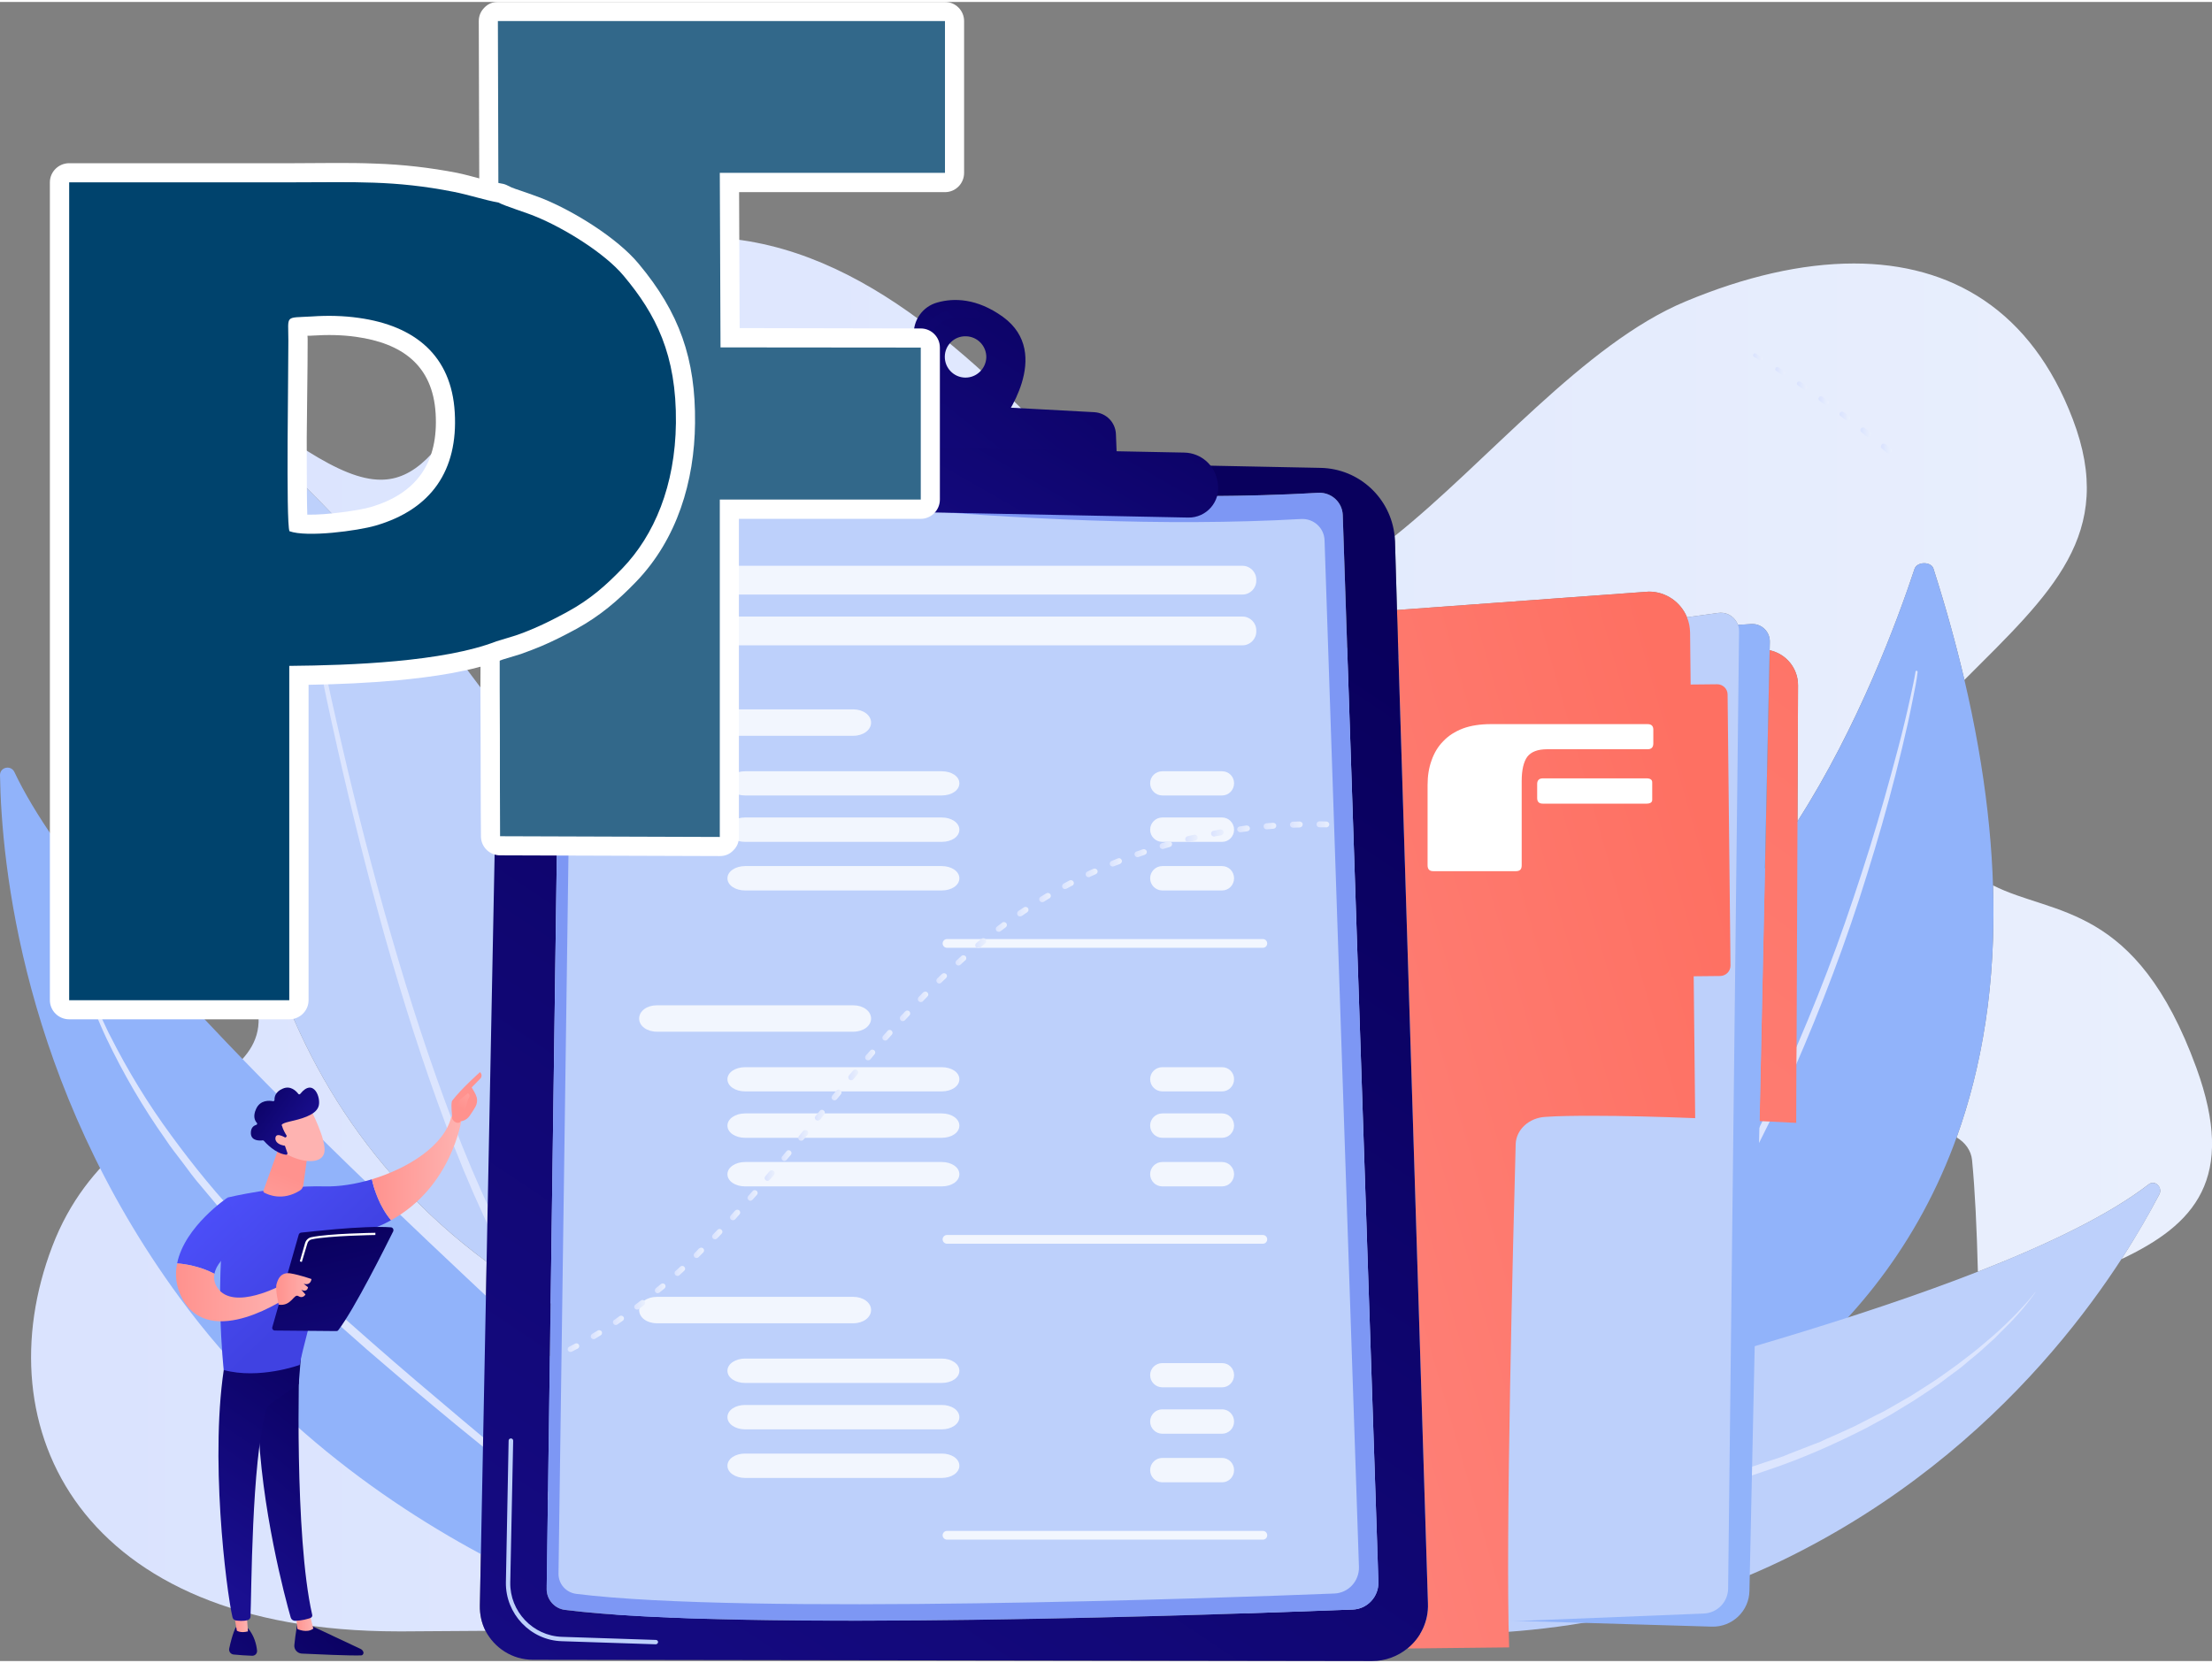
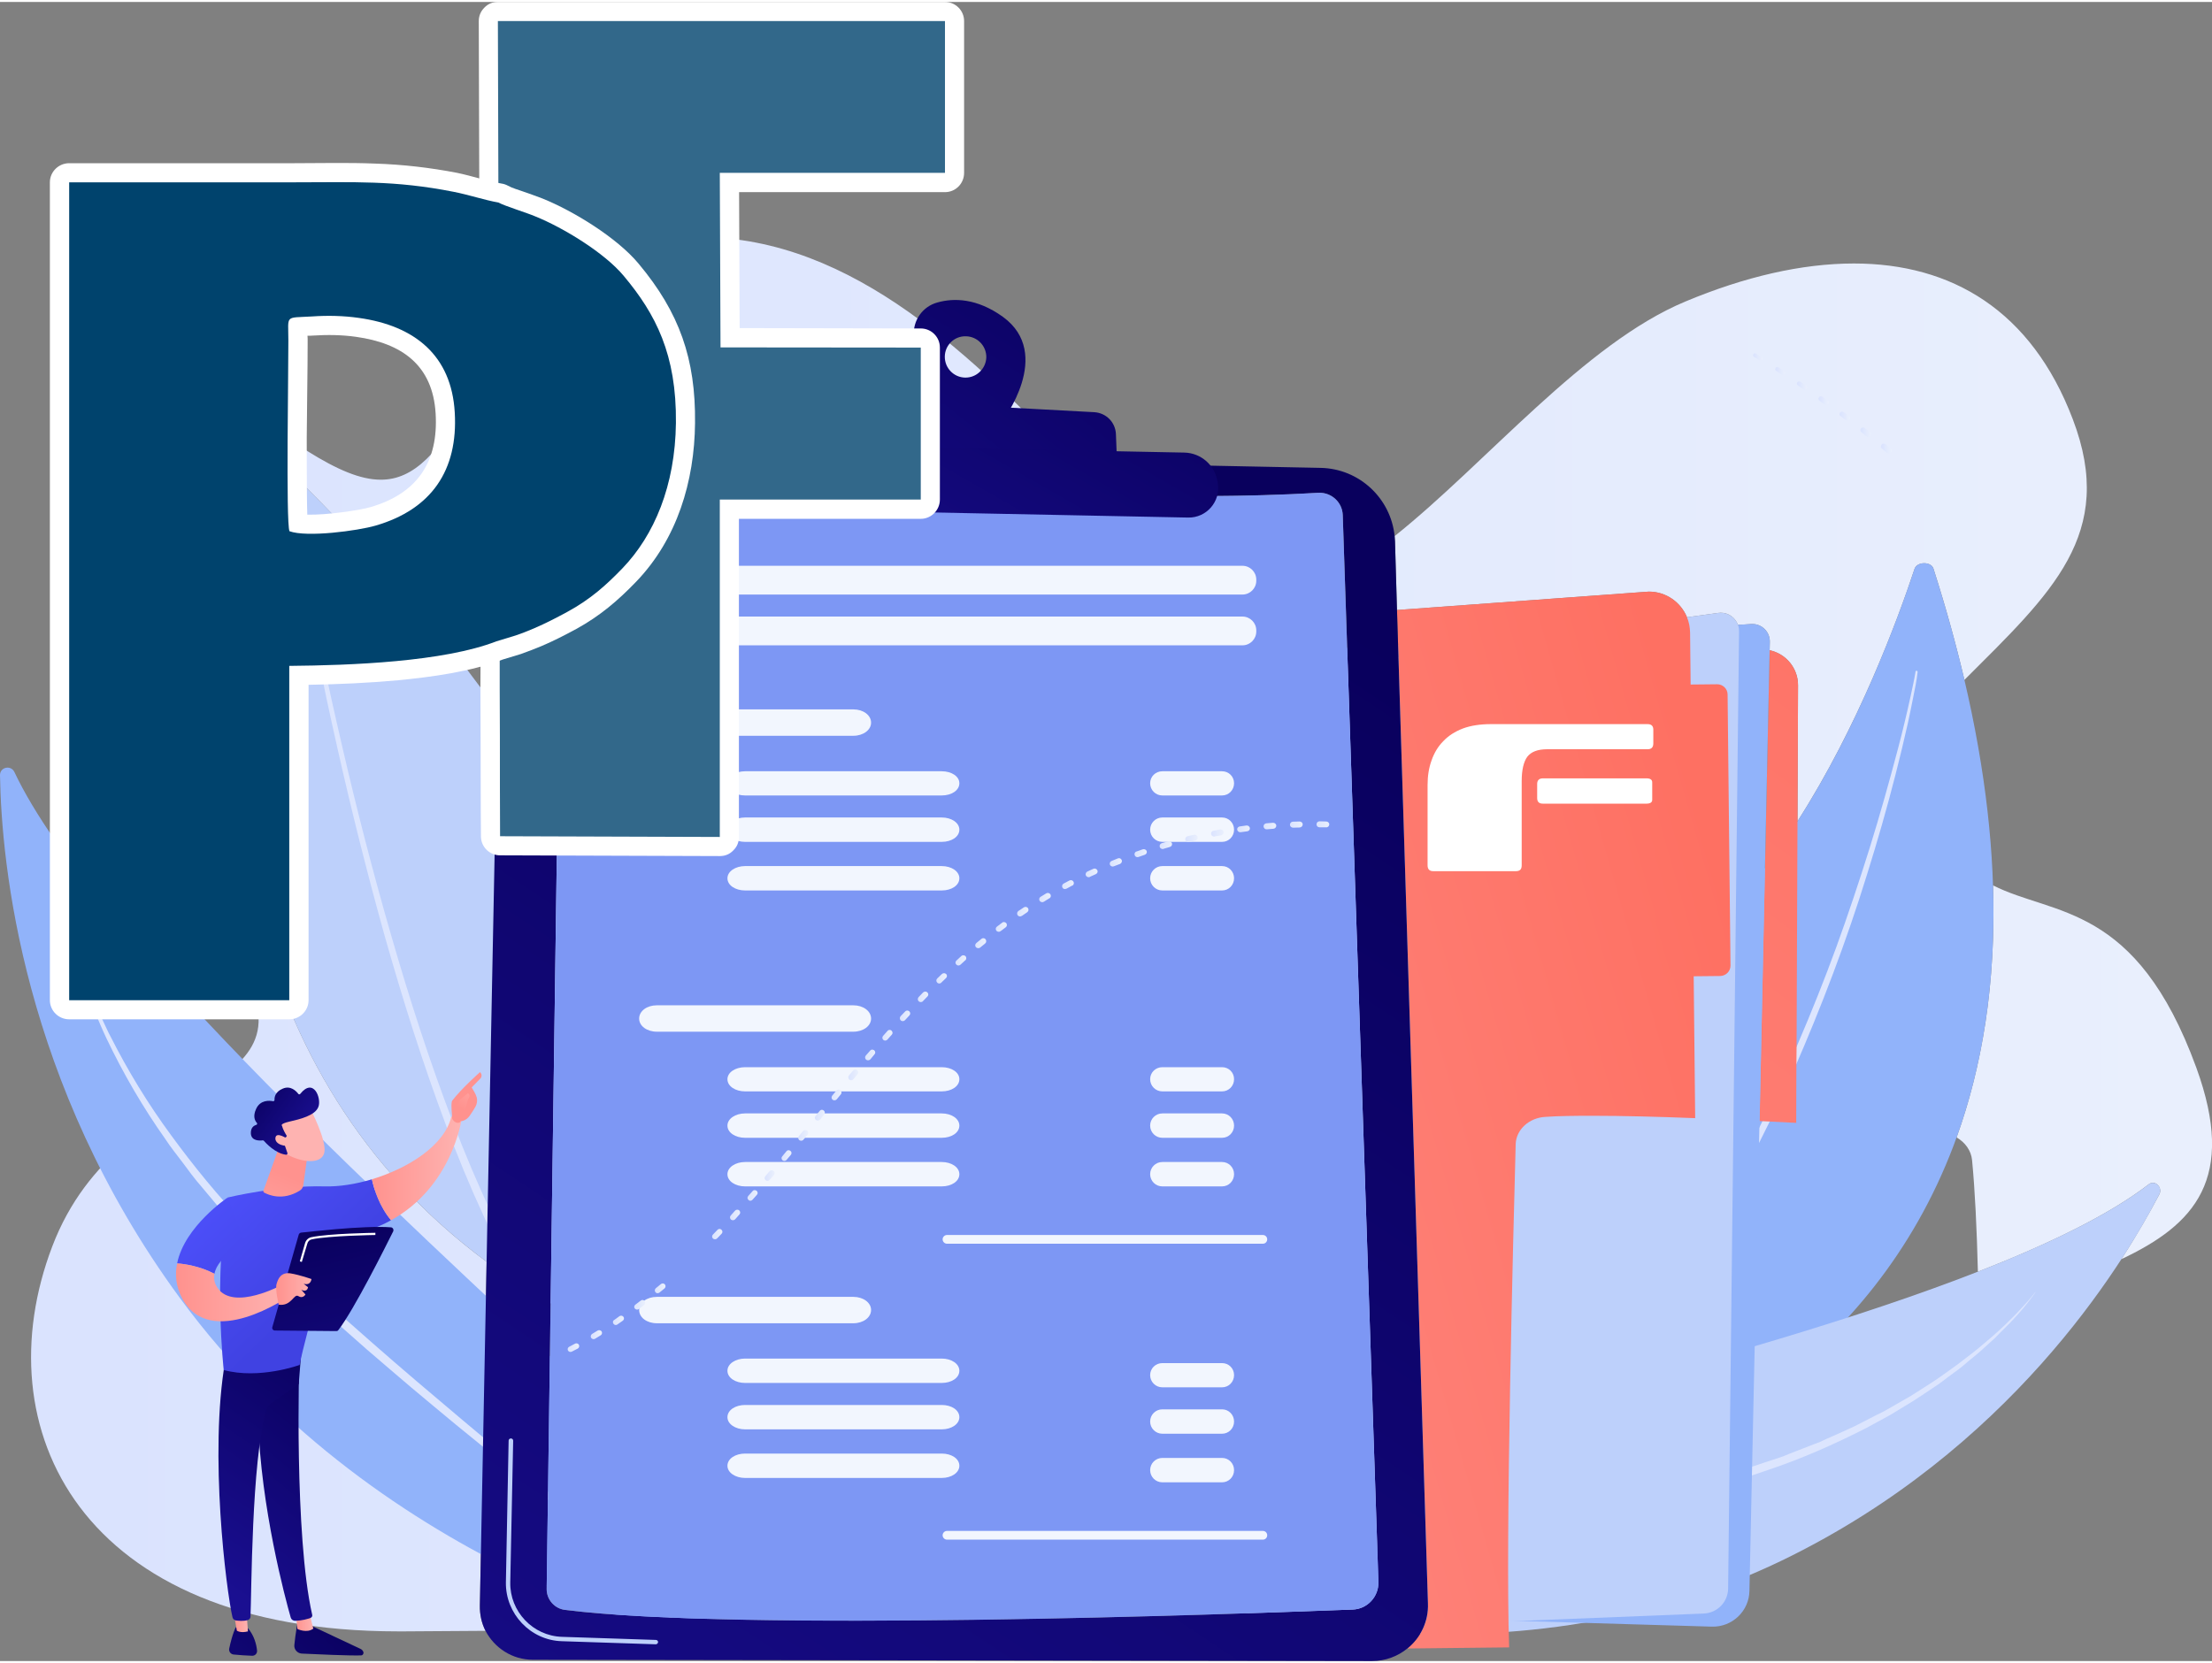
<svg xmlns="http://www.w3.org/2000/svg" xmlns:xlink="http://www.w3.org/1999/xlink" xml:space="preserve" width="250px" height="188px" version="1.1" style="shape-rendering:geometricPrecision; text-rendering:geometricPrecision; image-rendering:optimizeQuality; fill-rule:evenodd; clip-rule:evenodd" viewBox="0 0 121.51 91.16">
  <rect x="0" y="0" width="121.51" height="91.16" fill="#808080" stroke="none" />
  <defs>
    <style type="text/css">
   
    .fil81 {fill:#00436D}
    .fil80 {fill:#32688A}
    .fil79 {fill:white}
    .fil8 {fill:#7D97F4;fill-rule:nonzero}
    .fil1 {fill:#91B3FA;fill-rule:nonzero}
    .fil3 {fill:#BDD0FB;fill-rule:nonzero}
    .fil2 {fill:#DCE5FE;fill-rule:nonzero}
    .fil15 {fill:#F2F6FE;fill-rule:nonzero}
    .fil34 {fill:white;fill-rule:nonzero}
    .fil82 {fill:white;fill-rule:nonzero}
    .fil36 {fill:url(#id0)}
    .fil52 {fill:url(#id1)}
    .fil46 {fill:url(#id2)}
    .fil44 {fill:url(#id3)}
    .fil56 {fill:url(#id4)}
    .fil42 {fill:url(#id5)}
    .fil35 {fill:url(#id6)}
    .fil64 {fill:url(#id7)}
    .fil53 {fill:url(#id8)}
    .fil70 {fill:url(#id9)}
    .fil39 {fill:url(#id10)}
    .fil63 {fill:url(#id11)}
    .fil51 {fill:url(#id12)}
    .fil76 {fill:url(#id13)}
    .fil40 {fill:url(#id14)}
    .fil41 {fill:url(#id15)}
    .fil38 {fill:url(#id16)}
    .fil55 {fill:url(#id17)}
    .fil58 {fill:url(#id18)}
    .fil20 {fill:url(#id19)}
    .fil50 {fill:url(#id20)}
    .fil49 {fill:url(#id21)}
    .fil45 {fill:url(#id22)}
    .fil71 {fill:url(#id23)}
    .fil77 {fill:url(#id24)}
    .fil17 {fill:url(#id25)}
    .fil47 {fill:url(#id26)}
    .fil59 {fill:url(#id27)}
    .fil73 {fill:url(#id28)}
    .fil61 {fill:url(#id29)}
    .fil66 {fill:url(#id30)}
    .fil68 {fill:url(#id31)}
    .fil57 {fill:url(#id32)}
    .fil62 {fill:url(#id33)}
    .fil69 {fill:url(#id34)}
    .fil43 {fill:url(#id35)}
    .fil54 {fill:url(#id36)}
    .fil37 {fill:url(#id37)}
    .fil72 {fill:url(#id38)}
    .fil67 {fill:url(#id39)}
    .fil65 {fill:url(#id40)}
    .fil60 {fill:url(#id41)}
    .fil48 {fill:url(#id42)}
    .fil14 {fill:url(#id43)}
    .fil33 {fill:url(#id44)}
    .fil27 {fill:url(#id45)}
    .fil75 {fill:url(#id46)}
    .fil24 {fill:url(#id47)}
    .fil0 {fill:url(#id48)}
    .fil78 {fill:url(#id49)}
    .fil74 {fill:url(#id50)}
    .fil23 {fill:url(#id51)}
    .fil12 {fill:url(#id52)}
    .fil19 {fill:url(#id53)}
    .fil5 {fill:url(#id54)}
    .fil13 {fill:url(#id55)}
    .fil28 {fill:url(#id56)}
    .fil30 {fill:url(#id57)}
    .fil26 {fill:url(#id58)}
    .fil9 {fill:url(#id59)}
    .fil4 {fill:url(#id60)}
    .fil10 {fill:url(#id61)}
    .fil6 {fill:url(#id62)}
    .fil18 {fill:url(#id63)}
    .fil25 {fill:url(#id64)}
    .fil21 {fill:url(#id65)}
    .fil11 {fill:url(#id66)}
    .fil31 {fill:url(#id67)}
    .fil32 {fill:url(#id68)}
    .fil7 {fill:url(#id69)}
    .fil16 {fill:url(#id70)}
    .fil22 {fill:url(#id71)}
    .fil29 {fill:url(#id72)}
   
  </style>
    <linearGradient id="id0" gradientUnits="userSpaceOnUse" x1="32.47" y1="73.23" x2="33.05" y2="73.23">
      <stop offset="0" style="stop-opacity:1; stop-color:#DAE3FE" />
      <stop offset="1" style="stop-opacity:1; stop-color:#E9EFFD" />
    </linearGradient>
    <linearGradient id="id1" gradientUnits="userSpaceOnUse" xlink:href="#id0" x1="48.49" y1="56.77" x2="49.01" y2="56.77">
  </linearGradient>
    <linearGradient id="id2" gradientUnits="userSpaceOnUse" xlink:href="#id0" x1="42.95" y1="63.39" x2="43.46" y2="63.39">
  </linearGradient>
    <linearGradient id="id3" gradientUnits="userSpaceOnUse" xlink:href="#id0" x1="41.08" y1="65.58" x2="41.6" y2="65.58">
  </linearGradient>
    <linearGradient id="id4" gradientUnits="userSpaceOnUse" xlink:href="#id0" x1="52.5" y1="52.66" x2="53.06" y2="52.66">
  </linearGradient>
    <linearGradient id="id5" gradientUnits="userSpaceOnUse" xlink:href="#id0" x1="39.13" y1="67.7" x2="39.67" y2="67.7">
  </linearGradient>
    <linearGradient id="id6" gradientUnits="userSpaceOnUse" xlink:href="#id0" x1="31.2" y1="73.94" x2="31.8" y2="73.94">
  </linearGradient>
    <linearGradient id="id7" gradientUnits="userSpaceOnUse" xlink:href="#id0" x1="62.34" y1="46.77" x2="62.97" y2="46.77">
  </linearGradient>
    <linearGradient id="id8" gradientUnits="userSpaceOnUse" xlink:href="#id0" x1="49.45" y1="55.71" x2="49.98" y2="55.71">
  </linearGradient>
    <linearGradient id="id9" gradientUnits="userSpaceOnUse" xlink:href="#id0" x1="70.86" y1="45.2" x2="71.56" y2="45.2">
  </linearGradient>
    <linearGradient id="id10" gradientUnits="userSpaceOnUse" xlink:href="#id0" x1="35.99" y1="70.68" x2="36.54" y2="70.68">
  </linearGradient>
    <linearGradient id="id11" gradientUnits="userSpaceOnUse" xlink:href="#id0" x1="60.98" y1="47.28" x2="61.61" y2="47.28">
  </linearGradient>
    <linearGradient id="id12" gradientUnits="userSpaceOnUse" xlink:href="#id0" x1="47.54" y1="57.86" x2="48.06" y2="57.86">
  </linearGradient>
    <linearGradient id="id13" gradientUnits="userSpaceOnUse" xlink:href="#id0" x1="98.73" y1="21.08" x2="99.26" y2="21.08">
  </linearGradient>
    <linearGradient id="id14" gradientUnits="userSpaceOnUse" xlink:href="#id0" x1="37.07" y1="69.72" x2="37.62" y2="69.72">
  </linearGradient>
    <linearGradient id="id15" gradientUnits="userSpaceOnUse" xlink:href="#id0" x1="38.12" y1="68.73" x2="38.66" y2="68.73">
  </linearGradient>
    <linearGradient id="id16" gradientUnits="userSpaceOnUse" xlink:href="#id0" x1="34.86" y1="71.59" x2="35.42" y2="71.59">
  </linearGradient>
    <linearGradient id="id17" gradientUnits="userSpaceOnUse" xlink:href="#id0" x1="51.45" y1="53.65" x2="52" y2="53.65">
  </linearGradient>
    <linearGradient id="id18" gradientUnits="userSpaceOnUse" xlink:href="#id0" x1="54.72" y1="50.82" x2="55.29" y2="50.82">
  </linearGradient>
    <linearGradient id="id19" gradientUnits="userSpaceOnUse" x1="12.8" y1="88.9" x2="13.63" y2="88.91">
      <stop offset="0" style="stop-opacity:1; stop-color:#FF928E" />
      <stop offset="1" style="stop-opacity:1; stop-color:#FEB3B1" />
    </linearGradient>
    <linearGradient id="id20" gradientUnits="userSpaceOnUse" xlink:href="#id0" x1="46.61" y1="58.95" x2="47.13" y2="58.95">
  </linearGradient>
    <linearGradient id="id21" gradientUnits="userSpaceOnUse" xlink:href="#id0" x1="45.69" y1="60.06" x2="46.21" y2="60.06">
  </linearGradient>
    <linearGradient id="id22" gradientUnits="userSpaceOnUse" xlink:href="#id0" x1="42.02" y1="64.49" x2="42.54" y2="64.49">
  </linearGradient>
    <linearGradient id="id23" gradientUnits="userSpaceOnUse" xlink:href="#id0" x1="72.32" y1="45.19" x2="73.01" y2="45.19">
  </linearGradient>
    <linearGradient id="id24" gradientUnits="userSpaceOnUse" xlink:href="#id0" x1="97.53" y1="20.28" x2="98.04" y2="20.28">
  </linearGradient>
    <linearGradient id="id25" gradientUnits="userSpaceOnUse" xlink:href="#id19" x1="16.25" y1="88.95" x2="17.21" y2="88.96">
  </linearGradient>
    <linearGradient id="id26" gradientUnits="userSpaceOnUse" xlink:href="#id0" x1="43.87" y1="62.28" x2="44.38" y2="62.28">
  </linearGradient>
    <linearGradient id="id27" gradientUnits="userSpaceOnUse" xlink:href="#id0" x1="55.89" y1="49.98" x2="56.48" y2="49.98">
  </linearGradient>
    <linearGradient id="id28" gradientUnits="userSpaceOnUse" xlink:href="#id0" x1="102.21" y1="23.64" x2="102.77" y2="23.64">
  </linearGradient>
    <linearGradient id="id29" gradientUnits="userSpaceOnUse" xlink:href="#id0" x1="58.36" y1="48.5" x2="58.97" y2="48.5">
  </linearGradient>
    <linearGradient id="id30" gradientUnits="userSpaceOnUse" xlink:href="#id0" x1="65.12" y1="45.96" x2="65.78" y2="45.96">
  </linearGradient>
    <linearGradient id="id31" gradientUnits="userSpaceOnUse" xlink:href="#id0" x1="67.97" y1="45.44" x2="68.65" y2="45.44">
  </linearGradient>
    <linearGradient id="id32" gradientUnits="userSpaceOnUse" xlink:href="#id0" x1="53.59" y1="51.72" x2="54.16" y2="51.72">
  </linearGradient>
    <linearGradient id="id33" gradientUnits="userSpaceOnUse" xlink:href="#id0" x1="59.66" y1="47.85" x2="60.27" y2="47.85">
  </linearGradient>
    <linearGradient id="id34" gradientUnits="userSpaceOnUse" xlink:href="#id0" x1="69.41" y1="45.28" x2="70.1" y2="45.28">
  </linearGradient>
    <linearGradient id="id35" gradientUnits="userSpaceOnUse" xlink:href="#id0" x1="40.12" y1="66.65" x2="40.64" y2="66.65">
  </linearGradient>
    <linearGradient id="id36" gradientUnits="userSpaceOnUse" xlink:href="#id0" x1="50.43" y1="54.66" x2="50.98" y2="54.66">
  </linearGradient>
    <linearGradient id="id37" gradientUnits="userSpaceOnUse" xlink:href="#id0" x1="33.69" y1="72.44" x2="34.26" y2="72.44">
  </linearGradient>
    <linearGradient id="id38" gradientUnits="userSpaceOnUse" xlink:href="#id0" x1="103.34" y1="24.54" x2="103.9" y2="24.54">
  </linearGradient>
    <linearGradient id="id39" gradientUnits="userSpaceOnUse" xlink:href="#id0" x1="66.54" y1="45.66" x2="67.2" y2="45.66">
  </linearGradient>
    <linearGradient id="id40" gradientUnits="userSpaceOnUse" xlink:href="#id0" x1="63.72" y1="46.33" x2="64.36" y2="46.33">
  </linearGradient>
    <linearGradient id="id41" gradientUnits="userSpaceOnUse" xlink:href="#id0" x1="57.11" y1="49.21" x2="57.7" y2="49.21">
  </linearGradient>
    <linearGradient id="id42" gradientUnits="userSpaceOnUse" xlink:href="#id0" x1="44.78" y1="61.17" x2="45.29" y2="61.17">
  </linearGradient>
    <linearGradient id="id43" gradientUnits="userSpaceOnUse" x1="59.25" y1="14.51" x2="46.09" y2="37.52">
      <stop offset="0" style="stop-opacity:1; stop-color:#09005D" />
      <stop offset="1" style="stop-opacity:1; stop-color:#1A0F91" />
    </linearGradient>
    <linearGradient id="id44" gradientUnits="userSpaceOnUse" xlink:href="#id19" x1="15.23" y1="70.71" x2="17.11" y2="70.71">
  </linearGradient>
    <linearGradient id="id45" gradientUnits="userSpaceOnUse" xlink:href="#id19" x1="9.72" y1="70.35" x2="15.85" y2="70.39">
  </linearGradient>
    <linearGradient id="id46" gradientUnits="userSpaceOnUse" xlink:href="#id0" x1="99.91" y1="21.91" x2="100.44" y2="21.91">
  </linearGradient>
    <linearGradient id="id47" gradientUnits="userSpaceOnUse" xlink:href="#id19" x1="24.34" y1="63.1" x2="21.24" y2="70.24">
  </linearGradient>
    <linearGradient id="id48" gradientUnits="userSpaceOnUse" xlink:href="#id0" x1="4.26" y1="51.51" x2="120.2" y2="51.51">
  </linearGradient>
    <linearGradient id="id49" gradientUnits="userSpaceOnUse" xlink:href="#id0" x1="96.31" y1="19.5" x2="96.81" y2="19.5">
  </linearGradient>
    <linearGradient id="id50" gradientUnits="userSpaceOnUse" xlink:href="#id0" x1="101.07" y1="22.76" x2="101.62" y2="22.76">
  </linearGradient>
    <linearGradient id="id51" gradientUnits="userSpaceOnUse" xlink:href="#id19" x1="20.43" y1="64.11" x2="25.33" y2="64.16">
  </linearGradient>
    <linearGradient id="id52" gradientUnits="userSpaceOnUse" xlink:href="#id43" x1="61.64" y1="13.01" x2="42.74" y2="36.89">
  </linearGradient>
    <linearGradient id="id53" gradientUnits="userSpaceOnUse" xlink:href="#id43" x1="17.26" y1="85.93" x2="6.66" y2="97.55">
  </linearGradient>
    <linearGradient id="id54" gradientUnits="userSpaceOnUse" x1="97.19" y1="56.81" x2="42.45" y2="72.47">
      <stop offset="0" style="stop-opacity:1; stop-color:#FE7062" />
      <stop offset="1" style="stop-opacity:1; stop-color:#FF928E" />
    </linearGradient>
    <linearGradient id="id55" gradientUnits="userSpaceOnUse" xlink:href="#id43" x1="61.67" y1="13.02" x2="42.72" y2="36.89">
  </linearGradient>
    <linearGradient id="id56" gradientUnits="userSpaceOnUse" xlink:href="#id19" x1="15.76" y1="64.49" x2="13.58" y2="69.87">
  </linearGradient>
    <linearGradient id="id57" gradientUnits="userSpaceOnUse" xlink:href="#id43" x1="13.46" y1="59.91" x2="16.78" y2="62.31">
  </linearGradient>
    <linearGradient id="id58" gradientUnits="userSpaceOnUse" x1="15.93" y1="72.48" x2="9.19" y2="65.5">
      <stop offset="0" style="stop-opacity:1; stop-color:#4042E2" />
      <stop offset="1" style="stop-opacity:1; stop-color:#4F52FF" />
    </linearGradient>
    <linearGradient id="id59" gradientUnits="userSpaceOnUse" xlink:href="#id43" x1="57.81" y1="11.64" x2="42.64" y2="35.05">
  </linearGradient>
    <linearGradient id="id60" gradientUnits="userSpaceOnUse" xlink:href="#id54" x1="118.88" y1="32.28" x2="53.83" y2="119.73">
  </linearGradient>
    <linearGradient id="id61" gradientUnits="userSpaceOnUse" xlink:href="#id43" x1="59.61" y1="11.55" x2="40.87" y2="35.1">
  </linearGradient>
    <linearGradient id="id62" gradientUnits="userSpaceOnUse" xlink:href="#id54" x1="93.91" y1="45.24" x2="37.57" y2="61.38">
  </linearGradient>
    <linearGradient id="id63" gradientUnits="userSpaceOnUse" xlink:href="#id43" x1="20.61" y1="76.52" x2="11.61" y2="87.46">
  </linearGradient>
    <linearGradient id="id64" gradientUnits="userSpaceOnUse" xlink:href="#id19" x1="25.32" y1="60.79" x2="26.63" y2="58.7">
  </linearGradient>
    <linearGradient id="id65" gradientUnits="userSpaceOnUse" xlink:href="#id43" x1="18.85" y1="73.69" x2="10.51" y2="86.03">
  </linearGradient>
    <linearGradient id="id66" gradientUnits="userSpaceOnUse" xlink:href="#id43" x1="61.69" y1="13.09" x2="42.72" y2="36.83">
  </linearGradient>
    <linearGradient id="id67" gradientUnits="userSpaceOnUse" xlink:href="#id19" x1="-16.22" y1="159.36" x2="-15.46" y2="157.04">
  </linearGradient>
    <linearGradient id="id68" gradientUnits="userSpaceOnUse" xlink:href="#id43" x1="17.51" y1="66.99" x2="20.91" y2="81.14">
  </linearGradient>
    <linearGradient id="id69" gradientUnits="userSpaceOnUse" xlink:href="#id43" x1="70.96" y1="31.57" x2="14.18" y2="116.76">
  </linearGradient>
    <linearGradient id="id70" gradientUnits="userSpaceOnUse" xlink:href="#id43" x1="19.74" y1="88.18" x2="8.98" y2="99.7">
  </linearGradient>
    <linearGradient id="id71" gradientUnits="userSpaceOnUse" xlink:href="#id58" x1="17.58" y1="70.83" x2="11.1" y2="64.08">
  </linearGradient>
    <linearGradient id="id72" gradientUnits="userSpaceOnUse" xlink:href="#id19" x1="-16.02" y1="200.91" x2="-15.24" y2="197.59">
  </linearGradient>
  </defs>
  <g id="Livello_x0020_1">
    <path class="fil0" d="M21.86 89.53c-17.49,0 -22.79,-11.18 -18.99,-21.15 3.82,-10.03 15.62,-7.81 9.71,-16.4 -2.89,-4.2 -5.9,-7.66 -7.79,-10.93 0.27,0.08 0.54,0.12 0.82,0.12 1.66,0 2.99,-1.34 2.99,-2.99 0,-1.65 -1.33,-2.99 -2.99,-2.99 -1.1,0 -2.06,0.6 -2.58,1.48 -0.36,-1.88 -0.14,-3.78 0.9,-5.81 2.59,-4.99 5.86,-7.34 9.08,-7.34 1.32,0 2.63,0.39 3.88,1.16 1.63,1.02 2.91,1.57 4.03,1.57 1.8,0 3.2,-1.44 5.07,-4.76 2.46,-4.37 5.27,-7.11 7.14,-7.71 1.84,-0.59 3.6,-0.86 5.29,-0.86 8.53,0 15.16,6.78 20.65,12.41l-22.88 -0.45c-1.55,-0.21 -2.82,-0.4 -3.72,-0.54 -0.08,-0.01 -0.15,-0.02 -0.22,-0.02 -0.47,0 -0.9,0.25 -1.14,0.62 -2.03,0.5 -3.55,2.31 -3.6,4.5l-0.13 6.78c-0.71,-0.73 -1.71,-1.18 -2.8,-1.18 -0.07,0 -0.14,0 -0.2,0 -2.61,-3.24 -5.72,-6.64 -9.42,-10.17 -0.09,-0.09 -0.21,-0.13 -0.32,-0.13 -0.21,0 -0.41,0.14 -0.47,0.37 -0.2,0.86 -0.53,2.38 -0.82,4.38 -2.51,0.37 -4.43,2.53 -4.43,5.14 0,2.4 1.62,4.42 3.83,5.02 0.03,1.3 0.12,2.65 0.27,4.03 -0.42,0.76 -0.66,1.64 -0.66,2.57 0,1.63 0.72,3.08 1.86,4.06 1.78,6.81 5.46,13.7 12.51,18.91l-0.37 18.89c-0.01,0.5 0.1,0.98 0.31,1.39 -1.54,0.01 -3.05,0.02 -4.5,0.03 -0.1,0 -0.2,0 -0.31,0zm86.79 -19.76c-0.06,-2.36 -0.16,-4.49 -0.32,-6.13 -0.05,-0.53 -0.38,-0.98 -0.85,-1.25 1.39,-3.86 2.18,-8.44 2,-13.85 3.33,1.69 7.86,0.95 11.17,10.02 2.22,6.1 -0.09,8.62 -4.12,10.52 0.91,-1.41 1.6,-2.64 2.09,-3.57 0.15,-0.3 -0.09,-0.63 -0.36,-0.63 -0.07,0 -0.15,0.03 -0.22,0.08 -2.16,1.67 -5.5,3.29 -9.39,4.81zm-9.91 -24.75l0.03 -7.46c0.01,-0.95 -0.66,-1.75 -1.56,-1.94l0.01 -0.46c0.01,-0.54 -0.42,-0.98 -0.96,-0.98 -0.01,0 -0.03,0 -0.05,0l-0.74 0.05c-0.14,-0.39 -0.51,-0.67 -0.94,-0.67 -0.05,0 -0.1,0.01 -0.14,0.01l-1.72 0.24c-0.34,-0.83 -1.15,-1.41 -2.09,-1.41 -0.05,0 -0.11,0.01 -0.16,0.01l-13.68 1 -0.11 -3.77c-0.01,-0.1 -0.01,-0.2 -0.02,-0.29 5.06,-4.04 10.41,-10.57 15.97,-12.89 3.25,-1.36 6.39,-2.09 9.26,-2.09 5.36,0 9.75,2.58 12.02,8.55 2.42,6.33 -1.19,9.57 -5.95,14.33 -0.46,-1.95 -1.02,-3.99 -1.7,-6.11 -0.06,-0.2 -0.28,-0.3 -0.51,-0.3 -0.23,0 -0.46,0.1 -0.53,0.31 -0.92,2.78 -3.08,8.64 -6.43,13.87z" />
    <path class="fil1" d="M106.21 31.14c-0.13,-0.41 -0.9,-0.4 -1.04,0.01 -1.33,4.01 -5.23,14.43 -11.58,20.13 -10.34,9.29 -16.95,23.96 -9.89,31.14 0,0 36.8,-6.63 22.51,-51.28z" />
    <path class="fil2" d="M105.34 36.81c-0.01,0.14 -0.04,0.25 -0.05,0.37l-0.06 0.35c-0.05,0.24 -0.09,0.47 -0.14,0.71 -0.09,0.47 -0.19,0.93 -0.29,1.4 -0.21,0.93 -0.43,1.86 -0.67,2.79 -0.47,1.85 -1,3.69 -1.57,5.51 -1.13,3.66 -2.49,7.24 -4.02,10.74 -0.77,1.75 -1.62,3.47 -2.51,5.17l-0.68 1.26c-0.23,0.42 -0.47,0.83 -0.71,1.25l-0.35 0.62 -0.37 0.61c-0.26,0.41 -0.5,0.82 -0.76,1.22 -1.03,1.62 -2.14,3.18 -3.31,4.69 -0.6,0.74 -1.2,1.49 -1.84,2.2 -0.62,0.73 -1.3,1.4 -1.97,2.09 -0.02,0.03 -0.06,0.03 -0.08,0.01 -0.03,-0.03 -0.03,-0.07 0,-0.09l0 0c1.3,-1.39 2.54,-2.84 3.69,-4.36 1.15,-1.52 2.23,-3.09 3.24,-4.71 0.99,-1.62 1.95,-3.27 2.83,-4.96 0.88,-1.69 1.7,-3.41 2.48,-5.15 0.77,-1.74 1.5,-3.5 2.18,-5.28l0.5 -1.34 0.48 -1.35c0.31,-0.9 0.62,-1.8 0.91,-2.71 0.59,-1.81 1.13,-3.64 1.63,-5.48 0.25,-0.92 0.5,-1.84 0.72,-2.77 0.11,-0.46 0.22,-0.93 0.32,-1.39 0.05,-0.24 0.1,-0.47 0.15,-0.7l0.07 -0.35c0.02,-0.12 0.04,-0.24 0.06,-0.34l0 -0.02c0,-0.03 0.03,-0.06 0.07,-0.05 0.03,0 0.05,0.03 0.05,0.06z" />
    <path class="fil3" d="M65.56 87.77c0,0 3.64,-6.52 13.56,-9.21 9.2,-2.5 31.35,-7.75 38.92,-13.6 0.33,-0.25 0.78,0.16 0.58,0.55 -2.15,4.15 -8.31,14.06 -20.6,20.06 -15.84,7.73 -32.46,2.2 -32.46,2.2z" />
    <path class="fil2" d="M111.81 70.9c-0.57,0.82 -1.25,1.56 -1.97,2.25l-0.26 0.27 -0.28 0.25 -0.55 0.5c-0.19,0.17 -0.39,0.32 -0.58,0.48 -0.19,0.16 -0.38,0.33 -0.58,0.48l-0.6 0.44 -0.3 0.23c-0.1,0.07 -0.2,0.15 -0.31,0.22 -0.41,0.27 -0.83,0.56 -1.25,0.83l-1.28 0.78 -0.16 0.09 -0.17 0.09 -0.33 0.18 -0.66 0.36c-1.78,0.91 -3.62,1.72 -5.52,2.35l-0.71 0.24 -0.35 0.12c-0.12,0.04 -0.24,0.07 -0.36,0.11l-1.45 0.41c-0.24,0.06 -0.48,0.13 -0.72,0.2l-0.73 0.18 -1.45 0.35c-0.48,0.12 -0.97,0.23 -1.46,0.34 -0.48,0.11 -0.97,0.23 -1.46,0.33 -0.97,0.21 -1.94,0.42 -2.92,0.62 -0.98,0.2 -1.96,0.39 -2.94,0.58l-2.94 0.54c-1.95,0.36 -3.91,0.71 -5.86,1.13 -0.48,0.1 -0.96,0.22 -1.45,0.34 -0.24,0.05 -0.48,0.12 -0.72,0.19 -0.23,0.07 -0.48,0.13 -0.71,0.2 -0.47,0.16 -0.95,0.3 -1.4,0.5l-0.35 0.13c-0.06,0.02 -0.12,0.04 -0.17,0.07l-0.17 0.08 -0.67 0.32 0 0c-0.03,0.02 -0.07,0.01 -0.08,-0.02 -0.02,-0.03 -0.01,-0.07 0.02,-0.08 0.88,-0.49 1.81,-0.88 2.75,-1.2 0.24,-0.08 0.48,-0.15 0.72,-0.22 0.24,-0.08 0.48,-0.16 0.72,-0.22 0.48,-0.12 0.96,-0.26 1.45,-0.37 1.94,-0.47 3.9,-0.84 5.85,-1.23 1.96,-0.39 3.91,-0.77 5.86,-1.18 1.95,-0.41 3.89,-0.85 5.82,-1.3l1.45 -0.36 0.73 -0.18 0.71 -0.19 1.43 -0.4c0.12,-0.04 0.24,-0.06 0.36,-0.1l0.35 -0.12 0.71 -0.24 0.7 -0.23 0.36 -0.12c0.11,-0.04 0.23,-0.09 0.34,-0.14l1.39 -0.54 0.34 -0.13 0.34 -0.16 0.68 -0.3 0.68 -0.31c0.11,-0.05 0.22,-0.1 0.33,-0.16l0.33 -0.17 0.66 -0.34 0.33 -0.16 0.17 -0.09 0.16 -0.09 1.29 -0.74c0.42,-0.26 0.84,-0.54 1.25,-0.8 0.11,-0.07 0.21,-0.14 0.31,-0.21l0.31 -0.22 0.6 -0.43c0.2,-0.14 0.39,-0.3 0.59,-0.45 0.2,-0.15 0.4,-0.3 0.59,-0.46l0.57 -0.48 0.28 -0.24 0.28 -0.25c0.18,-0.17 0.37,-0.33 0.54,-0.51 0.18,-0.17 0.36,-0.35 0.53,-0.53 0.34,-0.36 0.68,-0.72 0.98,-1.12l0.01 0 0 0.01z" />
    <path class="fil3" d="M14.17 25.11c-1.29,5.49 -7.53,37.77 21.71,49.06 0,0 9.58,-20.19 -20.92,-49.3 -0.26,-0.25 -0.7,-0.12 -0.79,0.24z" />
    <path class="fil2" d="M16.6 30.28c0.31,1.78 0.66,3.55 1.03,5.31 0.36,1.76 0.75,3.52 1.16,5.28 0.81,3.51 1.71,7 2.71,10.46 1,3.46 2.1,6.89 3.39,10.25 0.64,1.68 1.34,3.34 2.1,4.96 0.76,1.63 1.59,3.22 2.53,4.74l0 0c0.07,0.12 0.04,0.27 -0.07,0.34 -0.12,0.07 -0.27,0.03 -0.34,-0.08l0 0c-0.95,-1.55 -1.77,-3.16 -2.53,-4.81 -0.76,-1.64 -1.45,-3.31 -2.08,-5.01 -1.27,-3.38 -2.35,-6.82 -3.34,-10.3 -0.97,-3.47 -1.85,-6.97 -2.64,-10.49 -0.4,-1.76 -0.77,-3.52 -1.13,-5.29 -0.35,-1.77 -0.69,-3.54 -1,-5.32 0,-0.06 0.03,-0.11 0.09,-0.12 0.05,-0.01 0.11,0.03 0.12,0.08l0 0z" />
    <path class="fil1" d="M39.08 90.24c0,0 -0.36,-7.72 -8.35,-15.34 -7.41,-7.07 -25.6,-23.4 -29.94,-32.59 -0.19,-0.4 -0.8,-0.27 -0.79,0.18 0.08,4.83 1.22,16.91 9.88,28.72 11.16,15.22 29.2,19.03 29.2,19.03z" />
    <path class="fil2" d="M3.85 50.88c0.1,0.52 0.25,1.03 0.4,1.54l0.25 0.76c0.09,0.25 0.19,0.5 0.28,0.75 0.05,0.12 0.09,0.25 0.14,0.37l0.15 0.37 0.31 0.73 0.34 0.72c0.12,0.24 0.22,0.49 0.35,0.72 0.96,1.9 2.07,3.72 3.33,5.43 1.25,1.71 2.59,3.36 4.07,4.89l0.54 0.58 0.28 0.29 0.28 0.27 1.15 1.11c0.19,0.18 0.38,0.37 0.58,0.55l0.59 0.53 1.18 1.08c1.59,1.42 3.19,2.83 4.81,4.21 1.62,1.38 3.25,2.75 4.89,4.12 1.63,1.37 3.28,2.72 4.86,4.16 0.4,0.35 0.78,0.72 1.17,1.09 0.2,0.18 0.38,0.38 0.57,0.57 0.19,0.19 0.38,0.37 0.56,0.57 0.73,0.78 1.42,1.61 2,2.51 0.02,0.03 0.01,0.06 -0.01,0.08 -0.03,0.02 -0.07,0.01 -0.09,-0.01l0 0 -0.47 -0.64 -0.12 -0.16c-0.04,-0.06 -0.09,-0.1 -0.13,-0.15l-0.26 -0.31c-0.33,-0.41 -0.71,-0.78 -1.07,-1.17 -0.19,-0.19 -0.38,-0.37 -0.57,-0.56 -0.19,-0.18 -0.38,-0.37 -0.58,-0.55 -0.4,-0.35 -0.78,-0.71 -1.19,-1.06 -1.61,-1.39 -3.27,-2.73 -4.92,-4.08l-2.48 -2.02c-0.82,-0.68 -1.64,-1.36 -2.46,-2.05 -0.81,-0.69 -1.62,-1.38 -2.43,-2.08 -0.4,-0.35 -0.8,-0.71 -1.2,-1.06l-1.19 -1.06 -1.19 -1.08 -0.59 -0.54c-0.2,-0.18 -0.39,-0.37 -0.58,-0.56l-1.15 -1.12 -0.29 -0.28 -0.27 -0.29 -0.55 -0.59 -0.55 -0.58c-0.18,-0.2 -0.37,-0.39 -0.53,-0.6l-1.03 -1.23c-0.36,-0.41 -0.67,-0.84 -0.99,-1.27 -0.32,-0.43 -0.66,-0.84 -0.95,-1.29 -1.24,-1.75 -2.32,-3.61 -3.24,-5.54 -0.12,-0.24 -0.22,-0.49 -0.33,-0.73l-0.31 -0.74 -0.29 -0.75 -0.14 -0.37c-0.05,-0.13 -0.09,-0.26 -0.13,-0.38 -0.35,-1.01 -0.65,-2.04 -0.81,-3.1l0 -0.01 0.01 0.01z" />
    <path class="fil4" d="M98.67 61.59c-0.66,-0.03 -1.33,-0.07 -2.01,-0.1l0.55 -25.87c0.9,0.19 1.57,0.99 1.56,1.94l-0.03 7.46 -0.05 12.4 -0.01 0.93 -0.01 3.24z" />
    <path class="fil1" d="M69.19 35.77l27.02 -1.59c0.56,-0.03 1.02,0.42 1.01,0.98l-1.12 52.15c-0.02,1.11 -0.95,1.99 -2.06,1.96l-19.01 -0.56 -5.84 -52.94z" />
    <path class="fil3" d="M70.65 36.85l23.74 -3.28c0.61,-0.08 1.15,0.4 1.14,1.01l-0.6 52.6c-0.01,0.74 -0.6,1.34 -1.34,1.37l-17.48 0.7 -5.46 -52.4z" />
    <path class="fil5" d="M77.31 90.47c0.72,-0.58 1.17,-1.48 1.13,-2.48l-1.7 -54.58 13.68 -1c0.05,0 0.11,-0.01 0.16,-0.01 0.94,0 1.75,0.58 2.09,1.41 0.11,0.26 0.16,0.53 0.17,0.83l0.28 26.69c-2.05,-0.08 -4.01,-0.13 -5.66,-0.13 -0.99,0 -1.86,0.01 -2.57,0.06 -0.9,0.05 -1.6,0.7 -1.63,1.49 -0.13,4.87 -0.57,21.66 -0.36,27.62 0,0.01 0,0.03 0,0.04l-5.59 0.06z" />
    <path class="fil6" d="M94.5 53.52l-2.93 0.03c-0.31,0 -0.56,-0.25 -0.57,-0.56l-0.15 -14.9c0,-0.31 0.24,-0.56 0.55,-0.57l2.93 -0.03c0.31,0 0.57,0.25 0.57,0.56l0.16 14.9c0,0.31 -0.25,0.56 -0.56,0.57z" />
    <path class="fil7" d="M75.37 91.16c0,0 0,0 0,0l-46.1 -0.07c-1.13,0 -2.11,-0.65 -2.6,-1.59 -0.21,-0.41 -0.32,-0.89 -0.31,-1.39l0.37 -18.89 0.04 -2.08 0.02 -1.02 0.48 -24.31c0.76,-0.71 1.23,-1.72 1.23,-2.85 0,-1.07 -0.43,-2.03 -1.12,-2.74l0.13 -6.78c0.05,-2.19 1.57,-4 3.6,-4.5 -0.14,0.21 -0.22,0.46 -0.23,0.74l-0.85 61.51c-0.01,0.59 0.43,1.09 1.01,1.16 3.52,0.44 9.36,0.59 15.68,0.59 10.99,0 23.42,-0.45 27.59,-0.61 0.81,-0.03 1.43,-0.71 1.41,-1.51l-1.96 -58.62c-0.02,-0.69 -0.59,-1.23 -1.27,-1.23 -0.03,0 -0.05,0 -0.08,0 -2.18,0.13 -4.42,0.18 -6.69,0.18 -11.27,0 -22.97,-1.36 -29.53,-2.27l22.88 0.45 13.47 0.27c2.13,0.04 3.86,1.67 4.07,3.75 0.01,0.09 0.01,0.19 0.02,0.29l0.11 3.77 1.7 54.58c0.04,1 -0.41,1.9 -1.13,2.48 -0.53,0.43 -1.2,0.69 -1.94,0.69z" />
    <path class="fil3" d="M36.02 90.24l0 0 -5.16 -0.17c-1.72,-0.05 -3.1,-1.51 -3.07,-3.24l0.15 -7.78c0,-0.07 0.06,-0.12 0.12,-0.12l0.01 0c0.06,0 0.12,0.05 0.12,0.12l-0.16 7.79c-0.03,1.59 1.24,2.94 2.84,2.99l5.16 0.17c0.07,0 0.12,0.06 0.12,0.12 -0.01,0.07 -0.06,0.12 -0.13,0.12z" />
    <path class="fil8" d="M32.47 24.34c5.47,0.85 24.31,3.53 39.94,2.63 0.72,-0.04 1.33,0.52 1.35,1.23l1.96 58.62c0.02,0.8 -0.6,1.48 -1.41,1.51 -6.57,0.26 -33.64,1.23 -43.27,0.02 -0.58,-0.07 -1.02,-0.57 -1.01,-1.16l0.85 -61.51c0.01,-0.84 0.76,-1.47 1.59,-1.34z" />
-     <path class="fil3" d="M33.03 25.87c5.27,0.82 23.39,3.39 38.44,2.54 0.69,-0.04 1.27,0.49 1.29,1.17l1.89 56.41c0.02,0.78 -0.58,1.43 -1.35,1.46 -6.33,0.25 -32.38,1.18 -41.64,0.02 -0.57,-0.07 -0.99,-0.55 -0.98,-1.12l0.82 -59.19c0.01,-0.81 0.73,-1.42 1.53,-1.29z" />
    <path class="fil9" d="M53.02 20.64c-0.63,-0.01 -1.13,-0.53 -1.12,-1.16 0.01,-0.63 0.53,-1.13 1.16,-1.11 0.63,0.01 1.13,0.53 1.12,1.16 -0.02,0.62 -0.54,1.12 -1.16,1.11zm2.07 -3.34c-1.43,-1.03 -2.7,-1.04 -3.59,-0.79 -0.82,0.22 -1.36,0.99 -1.3,1.83l0.3 4.2 4.56 0.49c0,0 2.84,-3.69 0.03,-5.73z" />
-     <path class="fil10" d="M50.82 19.58c-0.08,-0.03 -0.14,-0.11 -0.14,-0.2l-0.04 -0.5c-0.06,-0.86 0.49,-1.65 1.32,-1.88 0.57,-0.15 1.15,-0.16 1.73,-0.03 0.12,0.03 0.19,0.15 0.17,0.27 -0.03,0.12 -0.15,0.2 -0.27,0.17 -0.51,-0.12 -1.02,-0.11 -1.51,0.03 -0.62,0.17 -1.03,0.76 -0.99,1.4l0.04 0.51c0.01,0.13 -0.09,0.23 -0.21,0.24 -0.04,0 -0.07,0 -0.1,-0.01zm0.09 1.31c-0.07,-0.03 -0.13,-0.11 -0.14,-0.2l-0.05 -0.67c-0.01,-0.12 0.09,-0.23 0.21,-0.24 0.13,-0.01 0.24,0.09 0.24,0.21l0.05 0.67c0.01,0.12 -0.08,0.23 -0.21,0.24 -0.03,0 -0.06,0 -0.1,-0.01z" />
    <path class="fil11" d="M44.22 25.12l0.05 -2.11c0.01,-0.72 0.62,-1.29 1.35,-1.25l14.49 0.78c0.65,0.04 1.16,0.55 1.19,1.2l0.08 2.02 -17.16 -0.64z" />
    <path class="fil12" d="M49.69 22.64l-0.01 0 -0.62 -0.01c-0.07,0 -0.12,-0.06 -0.12,-0.12 0,-0.07 0.06,-0.12 0.12,-0.12l0.63 0.01c0.07,0 0.12,0.06 0.12,0.12 0,0.07 -0.06,0.12 -0.12,0.12z" />
    <path class="fil13" d="M44.94 24.57c-0.08,-0.03 -0.14,-0.11 -0.14,-0.21l0.02 -0.85c0,-0.35 0.14,-0.68 0.4,-0.92 0.25,-0.24 0.58,-0.37 0.93,-0.37l2.29 0.05c0.13,0 0.23,0.11 0.22,0.23 0,0.13 -0.1,0.22 -0.23,0.22l-2.29 -0.04c-0.47,-0.01 -0.86,0.36 -0.87,0.84l-0.02 0.85c0,0.12 -0.11,0.22 -0.23,0.22 -0.03,0 -0.05,-0.01 -0.08,-0.02z" />
    <path class="fil14" d="M39.69 24.26l25.37 0.5c0.91,0.02 1.68,0.69 1.82,1.59l0.02 0.12c0.15,0.99 -0.63,1.88 -1.63,1.86l-26.02 -0.52c-0.6,-0.01 -1.07,-0.52 -1.03,-1.11l0.08 -1.17c0.05,-0.72 0.66,-1.29 1.39,-1.27z" />
    <path class="fil15" d="M68.25 32.56l-29.91 0c-0.42,0 -0.76,-0.34 -0.76,-0.76l0 -0.06c0,-0.42 0.34,-0.76 0.76,-0.76l29.91 0c0.42,0 0.76,0.34 0.76,0.76l0 0.06c0,0.42 -0.34,0.76 -0.76,0.76z" />
    <path class="fil15" d="M68.25 35.35l-29.91 0c-0.42,0 -0.76,-0.34 -0.76,-0.76l0 -0.06c0,-0.42 0.34,-0.76 0.76,-0.76l29.91 0c0.42,0 0.76,0.34 0.76,0.76l0 0.06c0,0.42 -0.34,0.76 -0.76,0.76z" />
    <path class="fil15" d="M46.88 40.32l-10.8 0c-0.54,0 -0.97,-0.31 -0.97,-0.72 0,-0.42 0.43,-0.73 0.97,-0.73l10.8 0c0.53,0 0.97,0.31 0.97,0.73 0,0.41 -0.44,0.72 -0.97,0.72z" />
    <path class="fil15" d="M51.73 43.6l-10.8 0c-0.53,0 -0.97,-0.28 -0.97,-0.67 0,-0.38 0.44,-0.66 0.97,-0.66l10.8 0c0.54,0 0.97,0.28 0.97,0.66 0,0.39 -0.43,0.67 -0.97,0.67z" />
    <path class="fil15" d="M51.73 46.15l-10.8 0c-0.53,0 -0.97,-0.28 -0.97,-0.67 0,-0.38 0.44,-0.67 0.97,-0.67l10.8 0c0.54,0 0.97,0.29 0.97,0.67 0,0.39 -0.43,0.67 -0.97,0.67z" />
    <path class="fil15" d="M51.73 48.82l-10.8 0c-0.53,0 -0.97,-0.28 -0.97,-0.67 0,-0.38 0.44,-0.67 0.97,-0.67l10.8 0c0.54,0 0.97,0.29 0.97,0.67 0,0.39 -0.43,0.67 -0.97,0.67z" />
    <path class="fil15" d="M67.13 43.6l-3.28 0c-0.37,0 -0.67,-0.3 -0.67,-0.67 0,-0.37 0.3,-0.66 0.67,-0.66l3.28 0c0.37,0 0.66,0.29 0.66,0.66 0,0.37 -0.29,0.67 -0.66,0.67z" />
    <path class="fil15" d="M67.13 46.15l-3.28 0c-0.37,0 -0.67,-0.3 -0.67,-0.67 0,-0.37 0.3,-0.67 0.67,-0.67l3.28 0c0.37,0 0.66,0.3 0.66,0.67 0,0.37 -0.29,0.67 -0.66,0.67z" />
    <path class="fil15" d="M67.13 48.82l-3.28 0c-0.37,0 -0.67,-0.3 -0.67,-0.67 0,-0.37 0.3,-0.67 0.67,-0.67l3.28 0c0.37,0 0.66,0.3 0.66,0.67 0,0.37 -0.29,0.67 -0.66,0.67z" />
-     <path class="fil15" d="M69.37 51.97l-17.35 0c-0.13,0 -0.24,-0.11 -0.24,-0.24 0,-0.13 0.11,-0.24 0.24,-0.24l17.35 0c0.14,0 0.24,0.11 0.24,0.24 0,0.13 -0.1,0.24 -0.24,0.24z" />
    <path class="fil15" d="M46.88 56.58l-10.8 0c-0.54,0 -0.97,-0.31 -0.97,-0.72 0,-0.42 0.43,-0.73 0.97,-0.73l10.8 0c0.53,0 0.97,0.31 0.97,0.73 0,0.41 -0.44,0.72 -0.97,0.72z" />
    <path class="fil15" d="M51.73 59.86l-10.8 0c-0.53,0 -0.97,-0.28 -0.97,-0.67 0,-0.38 0.44,-0.66 0.97,-0.66l10.8 0c0.54,0 0.97,0.28 0.97,0.66 0,0.39 -0.43,0.67 -0.97,0.67z" />
    <path class="fil15" d="M51.73 62.41l-10.8 0c-0.53,0 -0.97,-0.28 -0.97,-0.67 0,-0.38 0.44,-0.67 0.97,-0.67l10.8 0c0.54,0 0.97,0.29 0.97,0.67 0,0.39 -0.43,0.67 -0.97,0.67z" />
    <path class="fil15" d="M51.73 65.08l-10.8 0c-0.53,0 -0.97,-0.28 -0.97,-0.67 0,-0.38 0.44,-0.67 0.97,-0.67l10.8 0c0.54,0 0.97,0.29 0.97,0.67 0,0.39 -0.43,0.67 -0.97,0.67z" />
    <path class="fil15" d="M67.13 59.86l-3.28 0c-0.37,0 -0.67,-0.3 -0.67,-0.67 0,-0.37 0.3,-0.66 0.67,-0.66l3.28 0c0.37,0 0.66,0.29 0.66,0.66 0,0.37 -0.29,0.67 -0.66,0.67z" />
    <path class="fil15" d="M67.13 62.41l-3.28 0c-0.37,0 -0.67,-0.3 -0.67,-0.67 0,-0.37 0.3,-0.67 0.67,-0.67l3.28 0c0.37,0 0.66,0.3 0.66,0.67 0,0.37 -0.29,0.67 -0.66,0.67z" />
    <path class="fil15" d="M67.13 65.08l-3.28 0c-0.37,0 -0.67,-0.3 -0.67,-0.67 0,-0.37 0.3,-0.67 0.67,-0.67l3.28 0c0.37,0 0.66,0.3 0.66,0.67 0,0.37 -0.29,0.67 -0.66,0.67z" />
    <path class="fil15" d="M69.37 68.23l-17.35 0c-0.13,0 -0.24,-0.11 -0.24,-0.24 0,-0.13 0.11,-0.24 0.24,-0.24l17.35 0c0.14,0 0.24,0.11 0.24,0.24 0,0.13 -0.1,0.24 -0.24,0.24z" />
    <path class="fil15" d="M46.88 72.6l-10.8 0c-0.54,0 -0.97,-0.31 -0.97,-0.73 0,-0.41 0.43,-0.72 0.97,-0.72l10.8 0c0.53,0 0.97,0.31 0.97,0.72 0,0.42 -0.44,0.73 -0.97,0.73z" />
    <path class="fil15" d="M51.73 75.88l-10.8 0c-0.53,0 -0.97,-0.28 -0.97,-0.67 0,-0.38 0.44,-0.67 0.97,-0.67l10.8 0c0.54,0 0.97,0.29 0.97,0.67 0,0.39 -0.43,0.67 -0.97,0.67z" />
    <path class="fil15" d="M51.73 78.43l-10.8 0c-0.53,0 -0.97,-0.29 -0.97,-0.67 0,-0.39 0.44,-0.67 0.97,-0.67l10.8 0c0.54,0 0.97,0.28 0.97,0.67 0,0.38 -0.43,0.67 -0.97,0.67z" />
    <path class="fil15" d="M51.73 81.1l-10.8 0c-0.53,0 -0.97,-0.29 -0.97,-0.67 0,-0.39 0.44,-0.67 0.97,-0.67l10.8 0c0.54,0 0.97,0.28 0.97,0.67 0,0.38 -0.43,0.67 -0.97,0.67z" />
    <path class="fil15" d="M67.13 76.12l-3.28 0c-0.37,0 -0.67,-0.3 -0.67,-0.67 0,-0.37 0.3,-0.66 0.67,-0.66l3.28 0c0.37,0 0.66,0.29 0.66,0.66 0,0.37 -0.29,0.67 -0.66,0.67z" />
    <path class="fil15" d="M67.13 78.67l-3.28 0c-0.37,0 -0.67,-0.3 -0.67,-0.67 0,-0.37 0.3,-0.67 0.67,-0.67l3.28 0c0.37,0 0.66,0.3 0.66,0.67 0,0.37 -0.29,0.67 -0.66,0.67z" />
    <path class="fil15" d="M67.13 81.34l-3.28 0c-0.37,0 -0.67,-0.3 -0.67,-0.67 0,-0.37 0.3,-0.67 0.67,-0.67l3.28 0c0.37,0 0.66,0.3 0.66,0.67 0,0.37 -0.29,0.67 -0.66,0.67z" />
    <path class="fil15" d="M69.37 84.49l-17.35 0c-0.13,0 -0.24,-0.11 -0.24,-0.24 0,-0.13 0.11,-0.24 0.24,-0.24l17.35 0c0.14,0 0.24,0.11 0.24,0.24 0,0.13 -0.1,0.24 -0.24,0.24z" />
    <path class="fil16" d="M16.35 89.02c0,0 -0.12,0.63 -0.18,1.25 -0.03,0.25 0.16,0.46 0.4,0.48 0.84,0.04 2.62,0.12 3.26,0.1 0.1,0 0.16,-0.1 0.13,-0.19 -0.03,-0.08 -0.09,-0.14 -0.16,-0.17l-2.94 -1.38 -0.51 -0.09z" />
    <path class="fil17" d="M16.26 88.64l0.08 0.76c0,0 0.51,0.25 0.87,-0.02l-0.21 -0.85 -0.74 0.11z" />
    <path class="fil18" d="M16.46 74.43c-0.04,0.19 -0.3,9.85 0.69,14.19 0.02,0.07 -0.02,0.14 -0.09,0.17 -0.16,0.06 -0.47,0.15 -0.84,0.16 -0.12,0 -0.22,-0.07 -0.25,-0.18 -0.29,-1.01 -1.65,-6.06 -1.79,-10.86 -0.16,-5.38 0,-0.19 0,-0.19l0.15 -3.32 2.13 0.03z" />
    <path class="fil19" d="M12.95 89.31c0,0 -0.18,0.32 -0.36,1.17 -0.03,0.15 0.08,0.3 0.23,0.32 0.28,0.03 0.7,0.06 1.04,0.07 0.16,0 0.28,-0.14 0.26,-0.29 -0.03,-0.31 -0.15,-0.82 -0.5,-1.22l-0.67 -0.05z" />
    <path class="fil20" d="M12.81 88.34l0.2 1.15c0,0 0.2,0.15 0.61,0.04l-0.09 -1.23 -0.72 0.04z" />
    <path class="fil21" d="M12.37 74.68c-0.89,5.09 0.06,12.6 0.4,14.07 0.02,0.09 0.09,0.16 0.18,0.18 0.15,0.02 0.41,0.05 0.66,-0.02 0.09,-0.03 0.15,-0.1 0.15,-0.19 0.06,-1.19 0.05,-8.48 0.86,-11.35 0.04,-0.14 0.13,-0.27 0.26,-0.36l1.53 -1.07 0.14 -1.75 -4.18 0.49z" />
    <path class="fil22" d="M17.84 65.08c-2.53,-0.07 -5.33,0.61 -5.33,0.61 -0.79,4.4 -0.22,9.48 -0.22,9.48 1.96,0.53 4.17,-0.28 4.17,-0.28 0.35,-1.83 1.92,-7 1.92,-7 1.23,-0.14 2.26,-0.48 3.1,-0.95 -0.63,-0.75 -0.93,-1.69 -1.05,-2.25 -0.9,0.27 -1.81,0.41 -2.59,0.39z" />
    <path class="fil23" d="M25.35 61.42c-0.24,-0.3 -0.56,-0.16 -0.56,-0.16 -0.38,1.57 -2.35,2.82 -4.36,3.43 0.12,0.56 0.42,1.5 1.05,2.25 3.35,-1.84 3.87,-5.52 3.87,-5.52z" />
    <path class="fil24" d="M25.29 61.5c0.03,0.08 -0.27,0.2 -0.45,-0.14 0,-0.16 -0.09,-0.85 0,-0.99 0.53,-0.69 1.53,-1.57 1.53,-1.57 0.17,0.17 0.03,0.34 0.03,0.34l-0.49 0.5c0.1,0.18 0.22,0.34 0.28,0.56 0.04,0.17 0.01,0.35 -0.07,0.5 -0.09,0.15 -0.21,0.35 -0.32,0.5 -0.21,0.3 -0.51,0.3 -0.51,0.3z" />
    <path class="fil25" d="M25.7 59.96l-0.45 0.37 -0.14 0.37 0.39 0.45c0,0 0.14,-0.74 0.24,-0.9 0.1,-0.16 0.05,-0.24 -0.04,-0.29z" />
    <path class="fil26" d="M13.46 68.15l-0.95 -2.46c0,0 -2.37,1.58 -2.78,3.62 0.44,0.03 1.26,0.16 2.05,0.57 0.18,-0.96 1.68,-1.73 1.68,-1.73z" />
    <path class="fil27" d="M15.51 70.48c0,0 -2.67,1.47 -3.56,0.18 -0.18,-0.27 -0.22,-0.53 -0.17,-0.78 -0.79,-0.41 -1.61,-0.54 -2.05,-0.57 -0.13,0.61 -0.07,1.26 0.28,1.93 1.55,2.88 5.84,-0.11 5.84,-0.11l-0.34 -0.65z" />
    <path class="fil28" d="M15.3 63l-0.83 2.32c-0.01,0.04 0,0.08 0.04,0.1 0.22,0.12 1.01,0.48 1.96,-0.11 0.1,-0.06 0.17,-0.17 0.19,-0.28l0.28 -2.02 -1.64 -0.01z" />
    <path class="fil29" d="M17.07 60.86c0,0 0.87,1.67 0.75,2.34 -0.12,0.67 -1.21,0.62 -2.17,0.06l-0.65 -1.8 2.07 -0.6z" />
    <path class="fil30" d="M15.7 62.38c0.04,-0.02 0.06,-0.07 0.04,-0.1 -0.07,-0.11 -0.2,-0.33 -0.25,-0.53 0,0 -0.15,-0.1 0.41,-0.23 0.57,-0.13 1.41,-0.33 1.59,-0.81 0.18,-0.46 -0.26,-1.64 -1,-0.71 -0.02,0.03 -0.08,0.03 -0.1,0 -0.12,-0.16 -0.43,-0.48 -0.86,-0.29 -0.41,0.17 -0.46,0.47 -0.45,0.62 0,0.04 -0.04,0.08 -0.08,0.07 -0.21,-0.04 -0.7,-0.08 -0.93,0.42 -0.19,0.41 -0.07,0.65 0.04,0.77 0.03,0.03 0.02,0.09 -0.03,0.11 -0.14,0.04 -0.31,0.15 -0.3,0.47 0.02,0.43 0.51,0.4 0.65,0.38 0.02,0 0.04,0 0.06,0.02 0.11,0.13 0.64,0.7 1.22,0.77 0.05,0.01 0.09,-0.04 0.08,-0.09l-0.25 -0.73c-0.01,-0.04 0.01,-0.07 0.04,-0.09l0.12 -0.05z" />
    <path class="fil31" d="M15.8 62.48c0,0 -0.62,-0.44 -0.67,-0.07 -0.05,0.36 0.56,0.53 0.87,0.4l-0.2 -0.33z" />
    <path class="fil32" d="M14.96 72.81l1.45 -5.08c0.02,-0.06 0.07,-0.1 0.13,-0.11 0.26,-0.03 1.03,-0.11 1.91,-0.19 1.06,-0.09 2.29,-0.16 3.03,-0.1 0.1,0.01 0.16,0.12 0.12,0.22 -0.42,0.84 -2.14,4.29 -3.01,5.42 -0.02,0.04 -0.07,0.06 -0.12,0.06l-3.37 -0.03c-0.1,0 -0.17,-0.1 -0.14,-0.19z" />
    <path class="fil33" d="M15.31 71.58c0,0 -0.2,-0.83 -0.12,-1.13 0.08,-0.29 0.24,-0.67 0.77,-0.59 0.53,0.09 1.15,0.31 1.15,0.31 0,0 -0.03,0.38 -0.43,0.26l0.24 0.19c0,0 -0.03,0.31 -0.37,0.14l0.23 0.26c0,0 -0.14,0.25 -0.39,0.09 -0.25,-0.16 -0.37,0.57 -1.08,0.47z" />
    <path class="fil34" d="M16.58 69.23l0.3 -1c0.03,-0.13 0.13,-0.22 0.25,-0.24 0.93,-0.2 3.47,-0.24 3.49,-0.24l0 -0.12c-0.1,0 -2.57,0.04 -3.51,0.24 -0.17,0.03 -0.3,0.16 -0.35,0.32l-0.29 1.01 0.11 0.03z" />
    <path class="fil35" d="M31.27 73.89l0.32 -0.17 0 0c0.07,-0.04 0.17,-0.01 0.21,0.06 0.04,0.08 0.01,0.17 -0.06,0.21l0 0 -0.33 0.17c-0.07,0.04 -0.17,0.01 -0.21,-0.06 -0.04,-0.08 -0.01,-0.17 0.07,-0.21l0 0z" />
    <path class="fil36" d="M32.52 73.19l0.31 -0.19 0 0c0.08,-0.04 0.17,-0.02 0.22,0.05 0.04,0.07 0.02,0.17 -0.05,0.21l-0.31 0.19c-0.08,0.05 -0.17,0.02 -0.22,-0.05 -0.04,-0.07 -0.02,-0.16 0.05,-0.21l0 0z" />
    <path class="fil37" d="M33.74 72.42l0.29 -0.21 0 0c0.07,-0.05 0.17,-0.03 0.22,0.04 0.05,0.07 0.03,0.16 -0.04,0.21l0 0 -0.3 0.21c-0.07,0.05 -0.16,0.03 -0.21,-0.04 -0.05,-0.07 -0.04,-0.16 0.03,-0.21l0.01 0z" />
    <path class="fil38" d="M34.9 71.58l0.29 -0.22 0 0c0.07,-0.06 0.17,-0.05 0.22,0.02 0.05,0.07 0.04,0.16 -0.03,0.22l-0.29 0.22c-0.06,0.05 -0.16,0.04 -0.22,-0.03 -0.05,-0.06 -0.04,-0.16 0.03,-0.21l0 0z" />
    <path class="fil39" d="M36.02 70.68l0.28 -0.23 0 0c0.07,-0.06 0.16,-0.05 0.22,0.01 0.06,0.07 0.05,0.16 -0.01,0.22l-0.28 0.23c-0.07,0.06 -0.17,0.05 -0.22,-0.01 -0.06,-0.07 -0.05,-0.16 0.01,-0.22l0 0z" />
-     <path class="fil40" d="M37.11 69.73l0.26 -0.24 0 0c0.06,-0.06 0.16,-0.06 0.22,0.01 0.06,0.06 0.06,0.16 0,0.21l-0.27 0.25c-0.06,0.06 -0.16,0.05 -0.22,-0.01 -0.06,-0.06 -0.06,-0.16 0,-0.22l0.01 0z" />
-     <path class="fil41" d="M38.15 68.75l0.25 -0.26 0.01 0c0.06,-0.06 0.16,-0.06 0.22,0 0.06,0.06 0.06,0.16 0,0.22l-0.26 0.26c-0.06,0.06 -0.16,0.06 -0.22,0 -0.06,-0.06 -0.06,-0.16 0,-0.22l0 0z" />
    <path class="fil42" d="M39.16 67.73l0.25 -0.26 0 0c0.06,-0.07 0.16,-0.07 0.22,-0.01 0.07,0.06 0.07,0.16 0.01,0.22l0 0 -0.25 0.26c-0.06,0.06 -0.16,0.06 -0.22,0.01 -0.07,-0.06 -0.07,-0.16 -0.01,-0.22l0 0z" />
    <path class="fil43" d="M40.14 66.68l0.24 -0.27 0 0c0.06,-0.06 0.16,-0.07 0.23,-0.01 0.06,0.06 0.07,0.16 0.01,0.22l0 0 -0.24 0.27c-0.06,0.06 -0.16,0.07 -0.23,0.01 -0.06,-0.06 -0.07,-0.16 -0.01,-0.22l0 0z" />
    <path class="fil44" d="M41.1 65.61l0.24 -0.27 0 0c0.05,-0.07 0.15,-0.07 0.22,-0.02 0.07,0.06 0.08,0.16 0.02,0.22l-0.24 0.27c-0.06,0.07 -0.16,0.08 -0.22,0.02 -0.07,-0.06 -0.08,-0.15 -0.02,-0.22l0 0z" />
    <path class="fil45" d="M42.04 64.52l0.23 -0.27c0.06,-0.07 0.16,-0.07 0.23,-0.02 0.06,0.05 0.07,0.15 0.02,0.22l0 0 -0.24 0.27c-0.05,0.07 -0.15,0.08 -0.22,0.02 -0.07,-0.05 -0.08,-0.15 -0.02,-0.22z" />
    <path class="fil46" d="M42.97 63.43l0.23 -0.28c0.05,-0.07 0.15,-0.08 0.22,-0.02 0.07,0.05 0.08,0.15 0.02,0.22l0 0 -0.23 0.27c-0.05,0.07 -0.15,0.08 -0.22,0.03 -0.07,-0.06 -0.08,-0.16 -0.02,-0.22z" />
    <path class="fil47" d="M43.88 62.32l0.23 -0.28c0.06,-0.06 0.16,-0.08 0.23,-0.02 0.07,0.05 0.08,0.15 0.02,0.22l0 0 -0.23 0.28c-0.05,0.06 -0.15,0.07 -0.22,0.02 -0.07,-0.05 -0.08,-0.15 -0.03,-0.22z" />
    <path class="fil48" d="M44.8 61.21l0.23 -0.28c0.05,-0.07 0.15,-0.08 0.22,-0.02 0.07,0.05 0.08,0.15 0.02,0.22l0 0 -0.22 0.28c-0.06,0.06 -0.16,0.07 -0.23,0.02 -0.07,-0.05 -0.08,-0.15 -0.02,-0.22z" />
    <path class="fil49" d="M45.71 60.1l0.23 -0.28c0.06,-0.07 0.16,-0.08 0.23,-0.02 0.06,0.05 0.08,0.15 0.02,0.22l0 0 -0.23 0.28c-0.06,0.06 -0.16,0.07 -0.22,0.02 -0.07,-0.05 -0.08,-0.15 -0.03,-0.22z" />
    <path class="fil50" d="M46.63 58.99l0.23 -0.27c0.06,-0.07 0.16,-0.08 0.23,-0.02 0.07,0.05 0.08,0.15 0.02,0.22l0 0 -0.23 0.27c-0.06,0.07 -0.16,0.08 -0.23,0.02 -0.06,-0.05 -0.07,-0.15 -0.02,-0.22z" />
    <path class="fil51" d="M47.56 57.89l0.24 -0.27c0.05,-0.07 0.15,-0.07 0.22,-0.02 0.07,0.06 0.08,0.16 0.02,0.22l0 0 -0.23 0.28c-0.06,0.06 -0.16,0.07 -0.23,0.02 -0.07,-0.06 -0.08,-0.16 -0.02,-0.23z" />
    <path class="fil52" d="M48.51 56.81l0.24 -0.27c0.05,-0.07 0.16,-0.08 0.22,-0.02 0.07,0.06 0.08,0.16 0.02,0.22l0 0 -0.24 0.27 0 0c-0.06,0.07 -0.16,0.08 -0.23,0.02 -0.06,-0.06 -0.07,-0.16 -0.01,-0.22z" />
    <path class="fil53" d="M49.47 55.73l0.25 -0.26c0.06,-0.07 0.16,-0.07 0.23,-0.01 0.06,0.06 0.07,0.16 0.01,0.22l0 0 0 0 -0.25 0.27 0 0c-0.06,0.06 -0.16,0.07 -0.23,0.01 -0.06,-0.06 -0.07,-0.16 -0.01,-0.23z" />
    <path class="fil54" d="M50.46 54.68l0.25 -0.26c0.07,-0.06 0.17,-0.06 0.23,0 0.07,0.06 0.07,0.16 0.01,0.22l0 0 -0.25 0.26 0 0c-0.06,0.07 -0.17,0.07 -0.23,0.01 -0.07,-0.06 -0.07,-0.16 -0.01,-0.23z" />
    <path class="fil55" d="M51.48 53.66l0.26 -0.25c0.07,-0.06 0.17,-0.06 0.23,0 0.07,0.06 0.06,0.16 0,0.22l0 0 -0.26 0.25 0 0c-0.06,0.07 -0.17,0.07 -0.23,0 -0.06,-0.06 -0.06,-0.16 0,-0.22z" />
    <path class="fil56" d="M52.54 52.67l0.27 -0.25c0.06,-0.06 0.16,-0.05 0.23,0.01 0.06,0.07 0.05,0.17 -0.01,0.23l0 0 -0.01 0 -0.26 0.24 0 0c-0.07,0.06 -0.17,0.06 -0.23,-0.01 -0.06,-0.06 -0.06,-0.16 0.01,-0.22z" />
    <path class="fil57" d="M53.63 51.71l0.28 -0.23c0.07,-0.06 0.17,-0.05 0.23,0.02 0.05,0.07 0.05,0.17 -0.02,0.23l0 0 -0.28 0.23 0 0c-0.07,0.05 -0.17,0.04 -0.23,-0.02 -0.06,-0.07 -0.05,-0.17 0.02,-0.23z" />
    <path class="fil58" d="M54.76 50.81l0.29 -0.22c0.07,-0.06 0.17,-0.04 0.23,0.03 0.05,0.07 0.04,0.17 -0.03,0.22l0 0 0 0 -0.29 0.22 0 0c-0.07,0.05 -0.17,0.04 -0.23,-0.03 -0.05,-0.07 -0.04,-0.17 0.03,-0.22z" />
    <path class="fil59" d="M55.94 49.95l0.3 -0.2c0.08,-0.05 0.18,-0.03 0.23,0.04 0.05,0.08 0.03,0.17 -0.04,0.22l-0.01 0.01 -0.29 0.2 -0.01 0c-0.07,0.05 -0.17,0.03 -0.22,-0.04 -0.05,-0.08 -0.03,-0.18 0.04,-0.23z" />
    <path class="fil60" d="M57.16 49.17l0.31 -0.19c0.08,-0.05 0.18,-0.02 0.23,0.05 0.05,0.08 0.02,0.18 -0.05,0.22l0 0 -0.01 0 -0.3 0.19 -0.01 0c-0.07,0.05 -0.17,0.02 -0.22,-0.05 -0.05,-0.08 -0.02,-0.18 0.05,-0.22z" />
    <path class="fil61" d="M58.43 48.44l0.32 -0.17c0.08,-0.04 0.18,-0.01 0.22,0.07 0.04,0.07 0.02,0.17 -0.06,0.21l-0.01 0 -0.31 0.17 -0.01 0c-0.08,0.05 -0.18,0.02 -0.22,-0.06 -0.04,-0.08 -0.01,-0.18 0.07,-0.22z" />
    <path class="fil62" d="M59.73 47.78l0.33 -0.15c0.08,-0.04 0.18,0 0.22,0.08 0.04,0.08 0,0.17 -0.08,0.21l0 0 -0.33 0.15 0 0.01c-0.08,0.03 -0.18,0 -0.22,-0.08 -0.04,-0.08 0,-0.18 0.08,-0.22z" />
    <path class="fil63" d="M61.06 47.2l0.34 -0.14c0.09,-0.04 0.18,0 0.22,0.09 0.03,0.08 -0.01,0.17 -0.09,0.21l0 0 0 0 -0.34 0.13 0 0c-0.08,0.04 -0.18,0 -0.22,-0.08 -0.03,-0.09 0.01,-0.18 0.09,-0.21z" />
    <path class="fil64" d="M62.43 46.68l0.34 -0.12c0.09,-0.03 0.18,0.01 0.22,0.09 0.03,0.09 -0.02,0.18 -0.11,0.21l0 0 0 0 -0.34 0.12 0 0c-0.09,0.03 -0.18,-0.01 -0.21,-0.1 -0.03,-0.08 0.01,-0.18 0.1,-0.2z" />
    <path class="fil65" d="M63.82 46.22l0.35 -0.1c0.09,-0.02 0.18,0.03 0.21,0.11 0.02,0.09 -0.03,0.18 -0.12,0.2l0 0 0 0 -0.34 0.1 -0.01 0.01c-0.08,0.02 -0.18,-0.03 -0.2,-0.11 -0.03,-0.09 0.02,-0.18 0.11,-0.21z" />
    <path class="fil66" d="M65.23 45.84l0.36 -0.08c0.09,-0.02 0.18,0.03 0.2,0.12 0.02,0.09 -0.04,0.18 -0.12,0.2l-0.01 0 -0.35 0.08 0 0c-0.09,0.02 -0.18,-0.03 -0.2,-0.12 -0.02,-0.09 0.03,-0.17 0.12,-0.2z" />
    <path class="fil67" d="M66.66 45.54l0.36 -0.07c0.09,-0.02 0.18,0.04 0.2,0.13 0.01,0.09 -0.05,0.17 -0.14,0.19l0 0 0 0 -0.35 0.06 -0.01 0.01c-0.09,0.01 -0.17,-0.05 -0.19,-0.13 -0.02,-0.09 0.04,-0.18 0.13,-0.19z" />
    <path class="fil68" d="M68.11 45.3l0.36 -0.05c0.09,-0.01 0.17,0.05 0.19,0.14 0.01,0.09 -0.06,0.17 -0.15,0.18l0 0 -0.36 0.05 0 0c-0.09,0.01 -0.17,-0.05 -0.19,-0.14 -0.01,-0.09 0.06,-0.17 0.15,-0.18z" />
    <path class="fil69" d="M69.56 45.13l0.37 -0.03c0.09,0 0.17,0.06 0.18,0.15 0,0.09 -0.06,0.17 -0.16,0.18l0 0 -0.36 0.03 0 0c-0.09,0.01 -0.17,-0.06 -0.18,-0.15 -0.01,-0.09 0.06,-0.17 0.15,-0.18z" />
    <path class="fil70" d="M71.02 45.04l0.37 -0.01c0.09,0 0.17,0.07 0.17,0.16 0,0.09 -0.07,0.16 -0.16,0.17l0 0 -0.36 0.01 -0.01 0c-0.09,0 -0.17,-0.07 -0.17,-0.16 0,-0.09 0.07,-0.17 0.16,-0.17z" />
    <path class="fil71" d="M72.49 45.02l0.36 0.01c0.09,0 0.17,0.07 0.17,0.16 0,0.09 -0.08,0.17 -0.17,0.16l-0.01 0 -0.36 0 0 0c-0.09,0 -0.17,-0.08 -0.16,-0.17 0,-0.09 0.07,-0.16 0.17,-0.16z" />
    <path class="fil72" d="M103.65 24.77l-0.27 -0.23 0 0c-0.07,-0.05 -0.08,-0.15 -0.02,-0.22 0.05,-0.07 0.15,-0.07 0.22,-0.02l0.28 0.23c0.07,0.05 0.08,0.15 0.03,0.22 -0.06,0.07 -0.16,0.08 -0.23,0.02l0 0 -0.01 0z" />
    <path class="fil73" d="M102.53 23.87l-0.28 -0.23 0 0c-0.06,-0.05 -0.08,-0.14 -0.02,-0.21 0.05,-0.06 0.15,-0.07 0.21,-0.02l0.29 0.22c0.07,0.05 0.08,0.15 0.02,0.21 -0.05,0.07 -0.15,0.08 -0.21,0.03l0 0 -0.01 0z" />
    <path class="fil74" d="M101.4 22.98l-0.29 -0.22 0 0c-0.07,-0.04 -0.08,-0.13 -0.03,-0.2 0.05,-0.06 0.14,-0.07 0.2,-0.02l0.3 0.21c0.06,0.05 0.07,0.14 0.02,0.2 -0.04,0.07 -0.14,0.08 -0.2,0.03l0 0 0 0z" />
    <path class="fil75" d="M100.24 22.12l-0.29 -0.21 0 0c-0.07,-0.05 -0.08,-0.13 -0.03,-0.19 0.04,-0.06 0.13,-0.07 0.19,-0.03l0.29 0.21c0.07,0.04 0.08,0.13 0.04,0.19 -0.05,0.06 -0.14,0.08 -0.2,0.03l0 0 0 0z" />
    <path class="fil76" d="M99.06 21.28l-0.29 -0.2 0 0c-0.06,-0.04 -0.08,-0.12 -0.04,-0.18 0.05,-0.06 0.13,-0.07 0.18,-0.03l0.31 0.2c0.06,0.04 0.07,0.12 0.03,0.18 -0.04,0.06 -0.12,0.08 -0.19,0.04l0 -0.01 0 0z" />
    <path class="fil77" d="M97.87 20.47l-0.3 -0.2 0 0c-0.06,-0.03 -0.07,-0.11 -0.03,-0.16 0.03,-0.05 0.11,-0.07 0.16,-0.03l0.31 0.19c0.05,0.04 0.07,0.11 0.03,0.17 -0.04,0.05 -0.11,0.07 -0.17,0.03l0 0 0 0z" />
    <path class="fil78" d="M96.66 19.69l-0.31 -0.19 0 0c-0.05,-0.03 -0.07,-0.1 -0.03,-0.15 0.03,-0.05 0.09,-0.06 0.14,-0.03l0.31 0.19c0.06,0.03 0.07,0.09 0.04,0.14 -0.03,0.05 -0.1,0.07 -0.15,0.04l0 0 0 0z" />
    <g id="_1602126431152">
      <path class="fil79" d="M40.6 10.45l0.03 7.47 9.95 0.02c0.58,0 1.05,0.47 1.05,1.05l0 8.35c0,0.58 -0.47,1.06 -1.05,1.06l-9.99 0 0 17.48c0,0.29 -0.1,0.54 -0.31,0.74 -0.2,0.21 -0.45,0.31 -0.74,0.31l-12.07 -0.04c-0.58,0 -1.05,-0.47 -1.05,-1.04 -0.02,-1.81 -0.01,-3.61 -0.02,-5.42 0,-0.9 -0.01,-1.81 -0.01,-2.72l0.01 -1.98c0,0 0,0 0,0 -0.14,-0.2 -0.2,-0.44 -0.18,-0.69 0.04,-0.43 0.33,-0.78 0.74,-0.91l1.04 -0.32c0.3,-0.11 0.61,-0.23 0.92,-0.36 0.6,-0.26 1.16,-0.55 1.73,-0.86 1.1,-0.59 1.92,-1.31 2.78,-2.2 1.86,-1.94 2.62,-4.63 2.64,-7.27 0.04,-3.03 -0.7,-5.1 -2.61,-7.39 -0.95,-1.14 -3.08,-2.42 -4.45,-2.98 -0.33,-0.13 -0.68,-0.24 -1.01,-0.35 -0.36,-0.13 -0.82,-0.28 -1.15,-0.47 -0.33,-0.19 -0.52,-0.52 -0.52,-0.91l-0.03 -9.96c0,-0.29 0.1,-0.54 0.31,-0.75 0.2,-0.21 0.45,-0.31 0.74,-0.31l24.56 0c0.58,0 1.05,0.47 1.05,1.05l0 8.34c0,0.59 -0.47,1.06 -1.05,1.06l-11.31 0z" />
    </g>
    <path class="fil80" d="M27.38 11.02c0.34,0.19 1.58,0.57 2.02,0.76 1.54,0.62 3.82,2.01 4.87,3.28 1.75,2.09 2.9,4.31 2.86,8.07 -0.04,3.45 -1.19,6.17 -2.94,7.99 -0.86,0.89 -1.73,1.69 -3.04,2.4 -0.63,0.34 -1.15,0.61 -1.82,0.9 -0.33,0.14 -0.65,0.27 -1.01,0.39l-1.05 0.32c0.15,0.08 0.19,-0.08 0.18,0.6l0 1.98c0,0.91 0.01,1.82 0.01,2.72 0,1.8 0,3.61 0.01,5.41l12.07 0.04 0 -18.54 11.04 0 0 -8.35 -11 -0.01 -0.04 -9.59 12.37 0 0 -8.34 -24.56 0 0.03 9.97z" />
    <g id="_1602126433024">
      <path class="fil79" d="M27.62 36.13c-1.76,0.67 -3.89,0.96 -5.76,1.14 -1.63,0.15 -3.27,0.22 -4.91,0.25l0 17.33c0,0.58 -0.48,1.05 -1.06,1.05l-12.09 0c-0.58,0 -1.06,-0.47 -1.06,-1.05l0 -44.94c0,-0.58 0.48,-1.05 1.06,-1.05 4.12,0 8.23,0 12.35,0 1.48,0 2.96,-0.04 4.44,0.02 1.53,0.05 3.02,0.22 4.52,0.51 0.82,0.17 1.63,0.45 2.45,0.59 0.13,0.02 0.24,0.06 0.35,0.12 0.21,0.12 0.58,0.23 0.81,0.31 0.36,0.13 0.73,0.25 1.08,0.39 1.71,0.69 4.1,2.16 5.28,3.58 2.24,2.68 3.14,5.23 3.1,8.76 -0.03,3.19 -0.98,6.37 -3.23,8.71 -1.01,1.05 -2,1.89 -3.29,2.6 -0.63,0.34 -1.25,0.66 -1.91,0.94 -0.36,0.15 -0.72,0.29 -1.09,0.42 -0.01,0 -0.01,0 -0.02,0.01l-1.02 0.31zm-10.74 -7.96c1.05,0.03 2.88,-0.24 3.46,-0.41 2.58,-0.75 3.75,-2.48 3.59,-5.15 -0.16,-2.66 -1.86,-3.86 -4.37,-4.21 -0.77,-0.11 -1.57,-0.12 -2.36,-0.07 -0.09,0.01 -0.2,0.01 -0.31,0.01 0.01,0.09 0.01,0.18 0.01,0.26 0,1.77 -0.04,3.54 -0.05,5.31 0,1.06 0,2.13 0.01,3.2 0,0.35 0.01,0.71 0.02,1.06z" />
    </g>
    <path class="fil81" d="M27.27 35.13l1.05 -0.32c0.36,-0.12 0.68,-0.25 1.01,-0.39 0.67,-0.29 1.19,-0.56 1.82,-0.9 1.31,-0.71 2.18,-1.51 3.04,-2.4 1.75,-1.82 2.9,-4.54 2.94,-7.99 0.04,-3.76 -1.11,-5.98 -2.86,-8.07 -1.05,-1.27 -3.33,-2.66 -4.87,-3.28 -0.44,-0.19 -1.68,-0.57 -2.02,-0.76 -0.75,-0.13 -1.64,-0.43 -2.47,-0.59 -3.24,-0.64 -5.46,-0.52 -8.76,-0.52 -4.12,0 -8.23,0 -12.35,0l0 44.94 12.09 0 0 -18.37c3.39,-0.03 8.47,-0.22 11.38,-1.35zm-11.37 -6.05c0.95,0.35 3.75,-0.02 4.74,-0.31 3.05,-0.89 4.53,-3.03 4.34,-6.22 -0.18,-3.11 -2.18,-4.76 -5.27,-5.19 -0.83,-0.12 -1.72,-0.14 -2.57,-0.08 -1.52,0.09 -1.3,-0.11 -1.3,1.32 0.01,1.34 -0.14,10 0.06,10.48z" />
    <path class="fil82" d="M84.99 41.06c-0.52,0 -0.88,0.14 -1.09,0.41 -0.2,0.27 -0.31,0.72 -0.31,1.34l0 4.63c0,0.22 -0.1,0.32 -0.32,0.32l-4.54 0c-0.2,0 -0.31,-0.1 -0.31,-0.32l0 -4.42c0,-0.49 0.07,-0.94 0.22,-1.35 0.14,-0.4 0.35,-0.76 0.64,-1.05 0.28,-0.3 0.64,-0.53 1.08,-0.7 0.43,-0.16 0.95,-0.24 1.54,-0.24l8.61 0c0.2,0 0.31,0.1 0.31,0.3l0 0.76c0,0.22 -0.11,0.32 -0.31,0.32l-5.52 0zm-0.23 2.99c-0.22,0 -0.32,-0.1 -0.32,-0.31l0 -0.77c0,-0.2 0.1,-0.31 0.32,-0.31l5.68 0c0.21,0 0.32,0.07 0.32,0.22l0 0.96c0,0.14 -0.11,0.21 -0.32,0.21l-5.68 0z" />
  </g>
</svg>